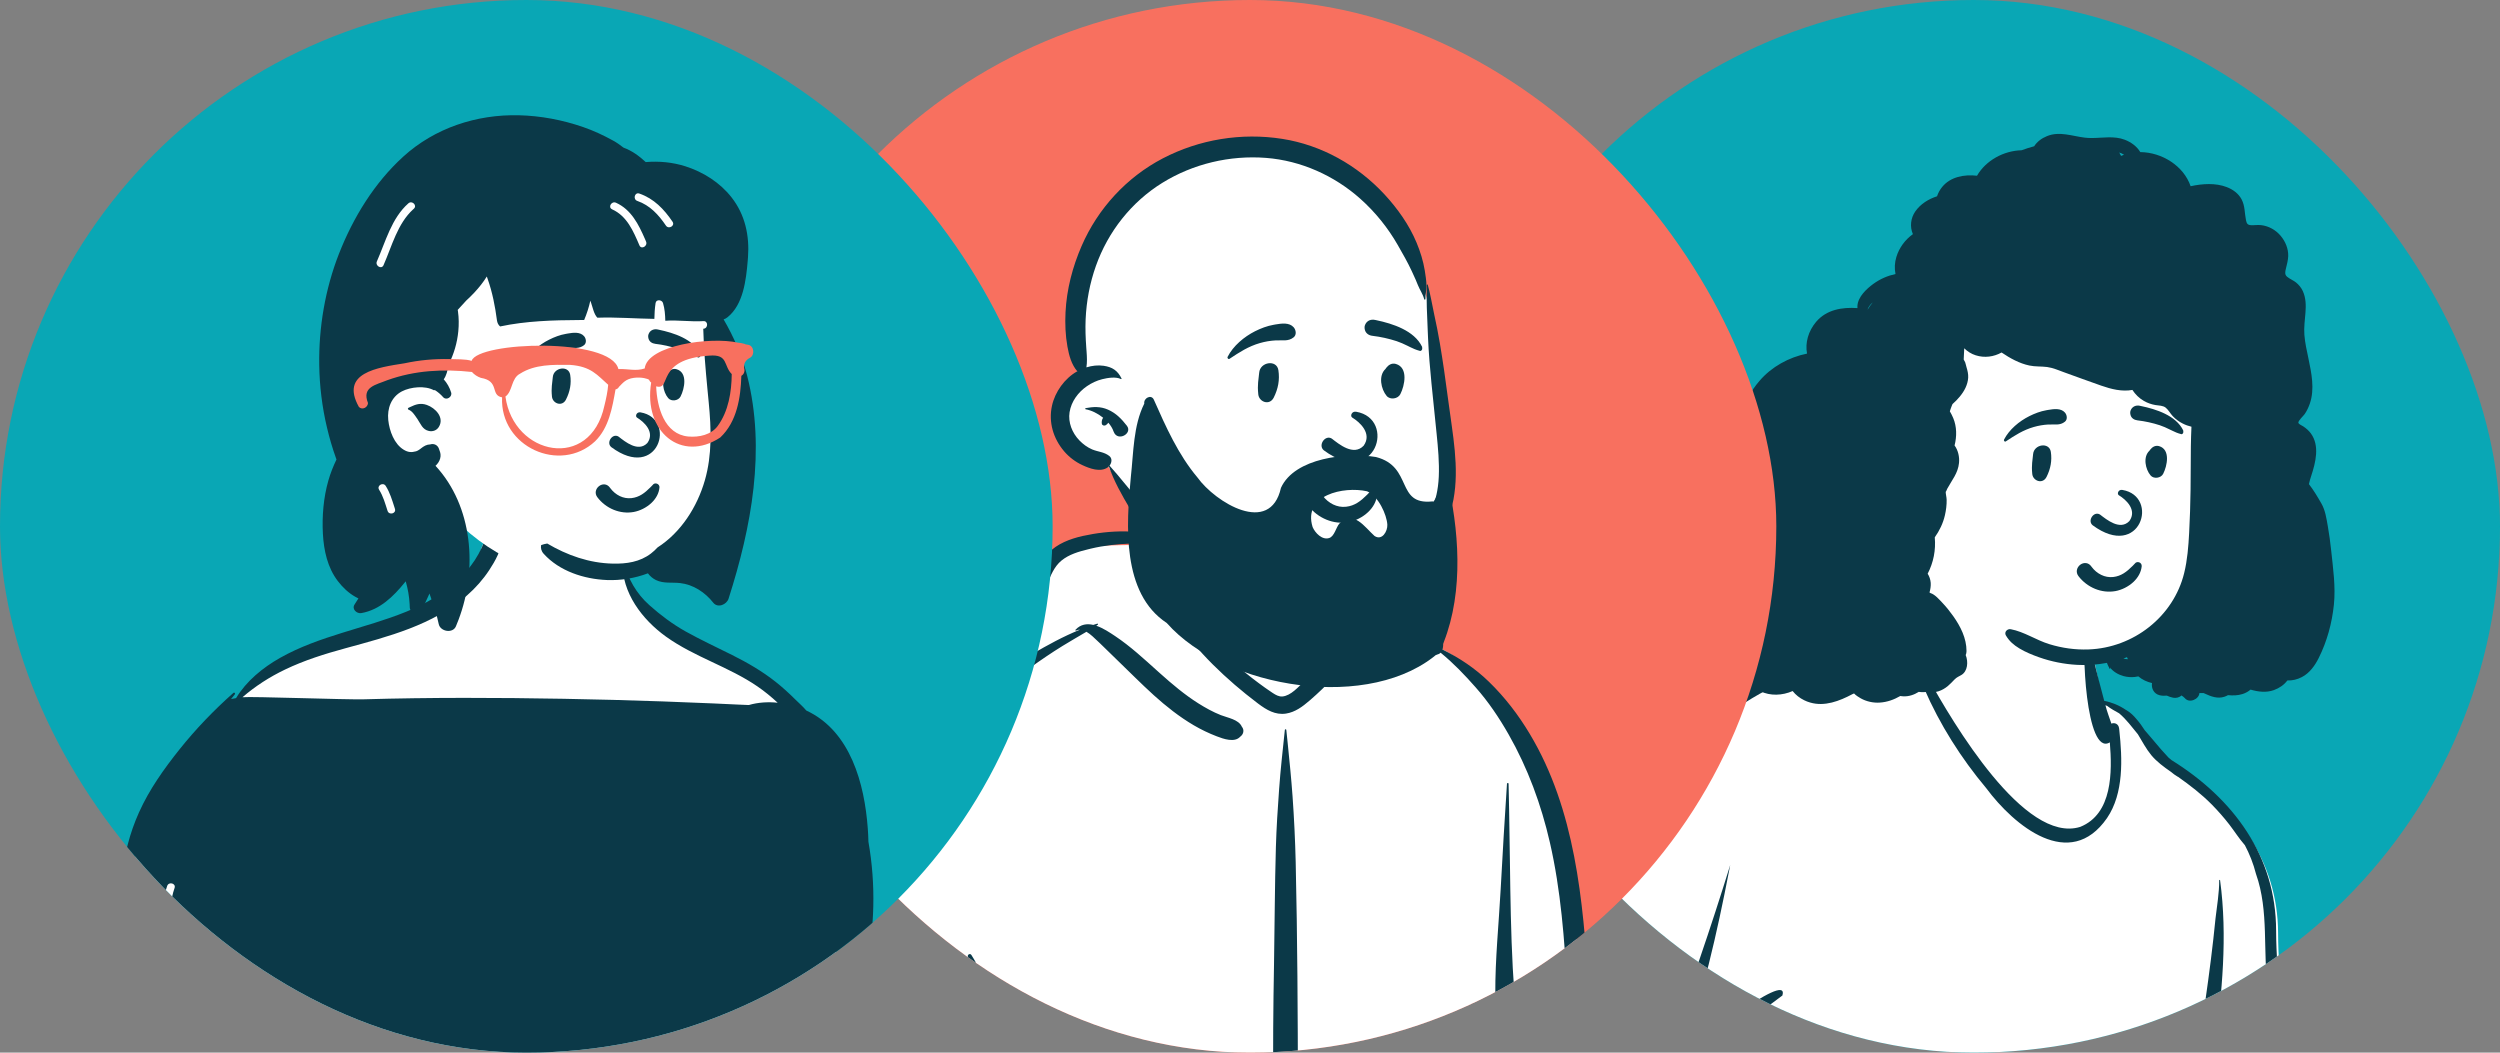
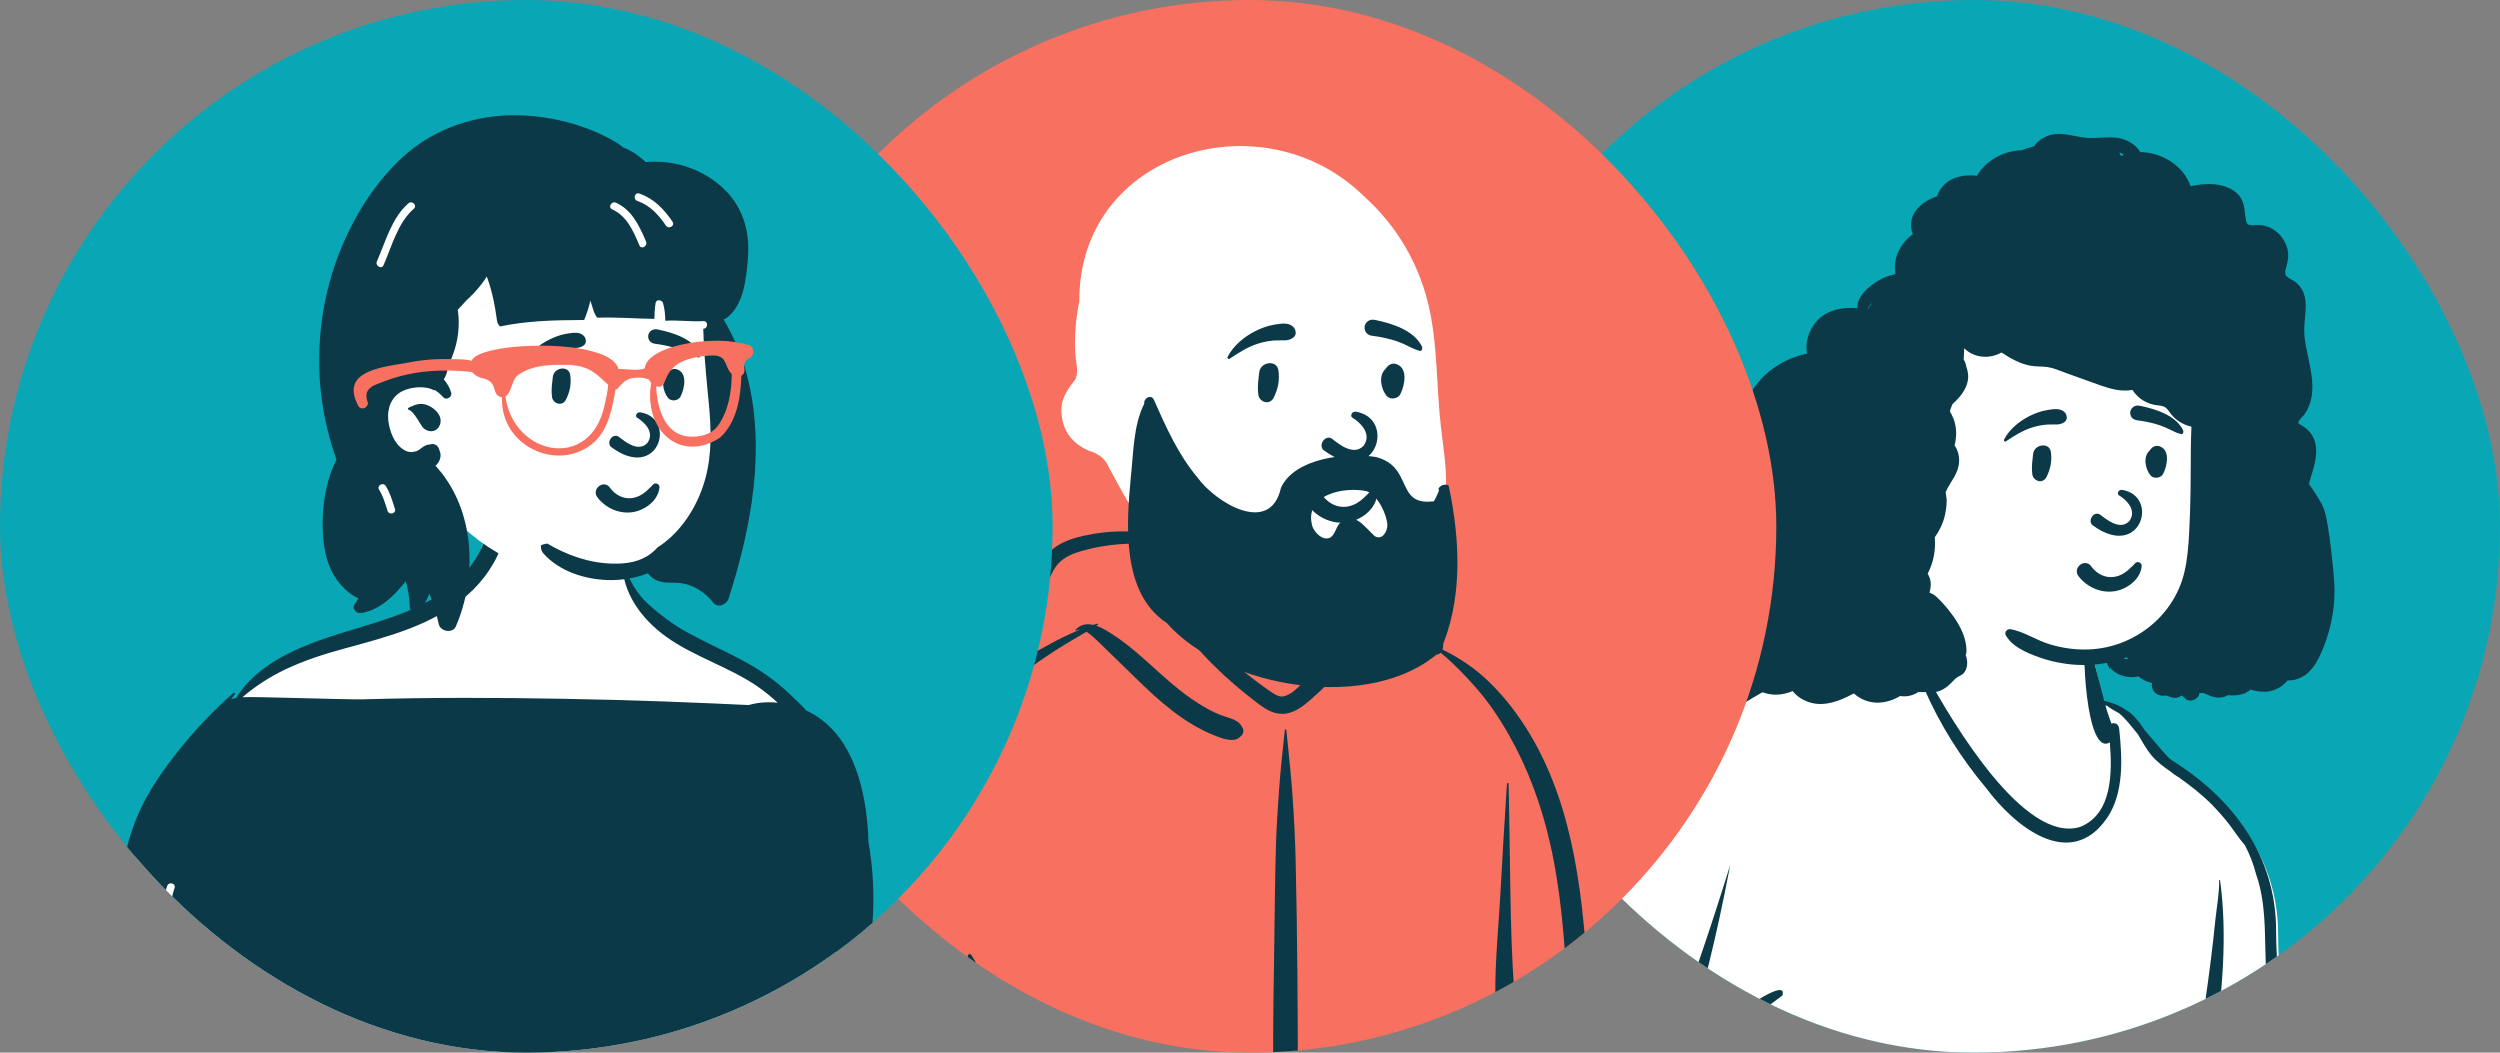
<svg xmlns="http://www.w3.org/2000/svg" width="76" height="32" viewBox="0 0 76 32" fill="none">
  <rect x="0" y="0" width="76" height="32" fill="#808080" stroke="none" />
  <g clip-path="url(#clip0_2225_1120)">
    <rect x="44" width="32" height="32" rx="16" fill="#09A7B5" />
    <path fill-rule="evenodd" clip-rule="evenodd" d="M49.599 45.36C49.604 45.699 49.638 46.477 49.723 46.806C48.772 45.287 47.346 43.626 47.129 41.766C47.196 41.748 47.496 41.72 47.549 41.681C48.041 41.909 47.948 41.208 48.021 40.883C48.217 40.197 48.63 39.522 48.809 38.831C49.281 38.628 48.334 38.542 48.196 38.538C48.768 37.904 49.031 37.032 49.439 36.292C50.037 35.035 50.573 33.75 51.051 32.444C51.156 33.262 51.175 34.089 51.111 34.911C50.914 38.434 49.585 41.821 49.599 45.36ZM82.628 39.103C82.332 39.152 81.839 39.199 81.543 39.223C81.931 38.993 83.077 38.554 82.355 38.16C82.132 38.079 81.893 38.195 81.669 38.23C80.736 38.383 79.584 38.375 78.641 38.298C78.984 38.017 79.437 37.612 79.773 37.321C79.951 37.167 80.124 37.108 79.924 36.877C79.57 36.549 78.937 36.791 78.528 36.935C77.4 37.564 76.126 38.247 74.915 38.731C74.903 38.562 74.911 38.344 74.747 38.23C74.267 38.005 73.914 38.071 73.403 38.011C72.808 37.922 72.279 37.821 71.69 37.665C71.305 37.372 71.07 36.509 70.453 36.605C70.999 35.237 70.167 33.81 69.855 32.5C69.465 31.16 69.26 29.768 69.254 28.374C69.25 26.143 67.953 24.431 66.077 23.286C65.338 22.788 64.841 21.579 63.926 21.337C63.809 20.892 63.802 20.697 63.7 20.248C63.649 20.12 63.611 19.421 63.482 19.445C63.339 18.753 62.614 18.476 61.986 18.331C61.17 18.162 60.032 17.958 59.298 18.433C59.085 18.609 58.992 18.904 58.977 19.168C58.895 19.518 58.725 19.882 58.528 20.186C58.191 20.072 58.381 19.861 58.048 19.812C55.002 19.362 51.621 21.587 49.644 23.758C46.062 27.421 43.2 32.422 43.669 37.643C43.543 37.625 42.984 37.538 42.992 37.713C43.02 38.477 43.161 39.115 43.2 39.878C43.161 40.889 44.216 41.011 44.978 41.261C44.931 44.195 46.002 47.13 47.678 49.542C48.085 50.017 48.696 51.664 49.438 51.008C49.526 50.906 48.847 50.199 48.726 50.025C48.314 49.508 47.221 46.947 47.993 46.436C48.165 46.989 49.827 49.646 50.124 48.138C50.517 48.365 51.168 48.52 51.638 48.497C52.523 48.974 53.383 49.489 54.233 50.025C54.628 50.799 55.209 51.542 55.695 52.285C52.33 60.025 49.046 72.764 44.715 80.054C44.338 80.53 46.415 81.339 46.782 81.514C46.08 82.648 45.992 83.963 45.459 85.184C45.357 85.168 45.254 85.19 45.163 85.239C44.504 85.683 44.256 87.272 44.218 88.056C44.249 88.405 44.119 88.934 44.403 89.192C44.363 89.234 44.333 89.287 44.312 89.34C44.112 89.495 44.137 89.837 44.244 90.05C44.62 90.827 47.368 90.755 48.26 90.921C51.418 91.187 54.069 91.229 57.228 90.938C57.616 90.857 57.322 90.255 57.131 90.091C57.219 90.038 57.276 89.94 57.237 89.814C56.519 87.77 53.924 87.908 52.354 86.816C52.767 86.578 52.5 86.654 52.241 86.746C51.965 86.574 51.698 86.38 51.45 86.166C51.64 86.049 51.546 85.972 51.34 86.07C51.015 85.81 50.762 85.409 50.348 85.283C49.943 85.184 49.943 85.012 49.943 84.903C50.184 83.937 50.448 82.946 50.583 81.967C50.727 82.179 51.974 80.479 52.241 80.054C53.277 78.419 53.274 76.809 54 75.031C55.489 71.16 58.54 63.047 60.4 59.345C64.754 66.409 62.633 75.963 65.319 83.495C65.438 83.722 65.662 84.57 65.973 84.326C66.094 84.354 66.222 84.369 66.338 84.385C66.304 85.209 66.242 86.03 66.105 86.845C65.977 86.878 65.868 86.945 65.812 87.062C65.596 86.905 65.184 89.23 65.148 89.467C65.148 89.772 64.883 90.453 65.125 90.634C64.777 90.776 64.72 91.3 64.965 91.57C65.692 92.542 69.234 92.275 70.541 92.438C72.194 92.397 79.108 93.013 79.588 91.452C79.683 91.096 79.52 90.646 79.187 90.509C79.32 90.199 79.001 89.9 78.806 89.683C77.656 88.491 75.887 88.304 74.356 87.785C74.413 87.727 72.356 86.678 71.911 86.418C71.94 86.066 71.205 86.419 71.203 86.418C70.852 85.801 70.604 84.841 70.369 84.176C70.803 84.042 71.848 83.923 72.042 83.495C72.664 83.287 72.04 82.388 71.911 81.967C68.261 72.874 71.724 61.405 66.338 52.823C67.325 52.26 68.457 51.028 67.482 49.994C67.287 49.745 66.81 48.972 66.817 49.107C66.636 48.37 66.231 47.101 66.105 46.356C65.642 43.622 65.945 41.06 66.338 38.298C66.882 40.377 68.759 42.108 70.668 43.058C71.413 43.364 72.397 43.996 73.215 43.796C73.953 43.579 75.294 42.069 75.452 41.345C77.605 41.599 79.839 41.395 81.896 40.721C82.16 40.622 82.473 40.63 82.391 40.257C82.31 39.94 81.729 40.021 81.479 40.08C81.861 39.869 82.852 39.814 82.844 39.263C82.831 39.149 82.746 39.083 82.628 39.103Z" fill="white" />
    <path fill-rule="evenodd" clip-rule="evenodd" d="M58.984 18.729C59.017 18.742 59.039 18.792 59.053 18.866C59.089 18.878 59.12 18.904 59.13 18.945C59.157 19.064 59.125 19.187 59.1 19.306L59.097 19.319C59.074 19.434 59.045 19.548 59.01 19.66L59.005 19.688C58.919 20.149 58.754 20.588 58.56 20.514L58.605 20.595C59.366 21.971 61.54 25.664 63.237 25.138C64.225 24.743 64.211 23.46 64.139 22.568C63.405 23.016 63.268 19.584 63.418 19.205C63.538 19.117 63.596 19.907 63.641 20.016C63.738 20.449 63.857 20.876 63.969 21.306C64.206 21.352 64.429 21.446 64.627 21.581C64.637 21.586 64.647 21.591 64.656 21.597C64.775 21.669 64.867 21.761 64.95 21.862C65.043 21.966 65.123 22.08 65.198 22.197C65.364 22.385 65.522 22.579 65.685 22.769C65.763 22.859 65.842 22.946 65.923 23.031L65.986 23.083C65.996 23.092 66.007 23.101 66.017 23.109C67.892 24.275 69.191 26.02 69.194 28.292C69.2 29.712 69.405 31.13 69.795 32.495C70.107 33.829 71.117 35.193 70.571 36.586C71.188 36.488 71.245 37.277 71.63 37.575L71.751 37.608C72.293 37.753 72.789 37.874 73.343 37.958C73.854 38.019 74.444 37.952 74.924 38.181C75.088 38.297 75.029 38.506 75.042 38.678C76.253 38.184 77.34 37.503 78.468 36.862L78.506 36.848C78.924 36.701 79.669 36.479 80.012 36.803C80.212 37.038 80.01 37.248 79.831 37.406C79.496 37.702 79.139 37.974 78.796 38.26C79.722 38.337 80.652 38.276 81.569 38.126L81.619 38.118C81.843 38.081 82.108 37.994 82.331 38.077C83.053 38.478 82.217 38.947 81.829 39.181C82.125 39.157 82.42 39.12 82.716 39.07C82.834 39.05 82.919 39.117 82.932 39.234C82.939 39.794 82.197 39.825 81.816 40.039L81.847 40.032C82.096 39.974 82.455 39.924 82.533 40.234C82.614 40.614 82.1 40.767 81.836 40.869C79.779 41.555 77.544 41.763 75.392 41.504C75.234 42.242 73.893 43.779 73.155 44.001C72.337 44.204 71.353 43.56 70.608 43.249C68.699 42.281 66.93 40.686 66.385 38.569C65.928 41.851 66.113 45.16 66.8 48.39C66.911 48.642 67.028 48.889 67.16 49.131C67.2 49.137 67.234 49.164 67.242 49.218C67.246 49.247 67.252 49.276 67.258 49.304C67.39 49.526 67.534 49.74 67.668 49.961C67.695 50.007 67.723 50.054 67.748 50.103C68.638 51.149 67.553 52.496 66.582 53.06C71.968 61.801 68.49 72.817 72.139 82.079L72.147 82.105C72.285 82.546 72.707 83.453 72.097 83.66C71.903 84.096 70.927 84.147 70.493 84.284C70.728 84.962 70.99 85.632 71.34 86.26L71.347 86.263C71.486 86.161 71.786 86.055 71.909 86.167C71.939 86.171 71.969 86.179 71.999 86.193C72.19 86.288 72.344 86.469 72.527 86.584C72.626 86.645 72.729 86.701 72.835 86.75C72.934 86.796 73.039 86.826 73.12 86.901C73.145 86.924 73.151 86.955 73.145 86.982C73.209 87.015 73.272 87.048 73.336 87.081L73.37 87.06C73.93 86.713 74.38 86.524 73.566 87.192C73.857 87.326 74.156 87.444 74.458 87.553C74.686 87.444 74.93 87.364 75.182 87.353C75.227 87.409 74.881 87.624 74.824 87.683C76.356 88.212 78.04 88.625 79.191 89.839L79.216 89.868C79.412 90.087 79.699 90.378 79.571 90.68C79.904 90.82 80.068 91.278 79.972 91.641C79.492 93.231 72.134 92.604 70.481 92.645C69.174 92.479 65.632 92.751 64.905 91.761C64.66 91.486 64.717 90.952 65.065 90.808C64.824 90.623 65.088 89.93 65.089 89.619L65.094 89.583C65.131 89.35 65.292 88.441 65.458 87.806C65.461 87.755 65.468 87.704 65.476 87.653L65.481 87.62C65.514 87.417 65.565 87.211 65.697 87.048C65.791 86.931 65.922 86.859 66.064 86.833C66.102 86.591 66.133 86.349 66.159 86.106C66.178 85.82 66.186 85.534 66.182 85.248C66.181 85.103 66.177 84.959 66.17 84.814C66.165 84.708 66.171 84.582 66.144 84.473C66.126 84.492 66.1 84.502 66.071 84.492C66.01 84.471 65.954 84.432 65.897 84.401C65.895 84.4 65.894 84.398 65.892 84.397C65.592 84.591 65.375 83.761 65.259 83.536C62.574 75.864 64.694 67.034 60.341 59.838C59.74 61.123 59.223 62.301 58.645 63.595C56.839 67.635 54.608 74.751 53.113 79.029C52.706 79.903 52.228 80.749 51.659 81.529C51.477 81.735 51.355 82.037 51.092 82.147L51.069 82.151C50.999 82.281 50.902 82.391 50.757 82.388C50.721 82.387 50.685 82.383 50.648 82.376C50.52 83.267 50.358 84.162 50.143 85.038L50.172 85.026C50.313 84.968 50.461 84.919 50.605 84.932C50.955 85.02 50.825 85.325 50.549 85.426C50.893 85.532 51.126 85.833 51.382 86.083C51.598 85.967 51.841 85.907 52.1 85.932C52.139 85.936 52.169 85.954 52.19 85.977C52.205 85.977 52.22 85.978 52.233 85.98L52.205 85.997C52.251 86.074 52.218 86.192 52.1 86.192C52.006 86.193 51.916 86.201 51.83 86.217C51.769 86.252 51.709 86.288 51.65 86.325C51.85 86.5 52.062 86.662 52.281 86.811C52.397 86.752 52.519 86.702 52.646 86.663C52.81 86.612 52.882 86.872 52.717 86.919C52.682 86.929 52.647 86.94 52.613 86.952L52.579 86.972C52.571 86.977 52.563 86.982 52.554 86.987C54.125 88.099 56.779 87.958 57.497 90.041C57.521 90.12 57.508 90.187 57.475 90.241C57.631 90.383 57.703 90.639 57.667 90.835L57.67 90.851C57.697 91.01 57.659 91.149 57.488 91.185C56.346 91.291 55.206 91.359 54.059 91.379L53.967 91.38C52.324 91.391 44.331 91.332 43.971 90.281C43.874 90.086 43.845 89.784 43.986 89.611C44.002 89.517 44.034 89.432 44.091 89.365C43.86 89.133 43.974 88.545 43.945 88.25C43.996 87.262 44.197 86.204 44.803 85.396C44.813 85.383 44.825 85.375 44.837 85.371C44.943 85.266 45.082 85.198 45.241 85.189C45.246 85.177 45.251 85.165 45.255 85.153C45.379 84.862 45.496 84.567 45.613 84.27C45.7 83.932 45.79 83.596 45.88 83.261C45.971 82.927 46.059 82.592 46.145 82.256C46.214 81.989 46.273 81.688 46.393 81.432C46.389 81.421 46.386 81.41 46.383 81.399L46.259 81.349C45.447 81.02 44.159 80.466 44.442 80.099C47.456 73.862 50.405 64.981 53.17 58.514C53.214 58.388 53.259 58.261 53.309 58.137C53.432 57.833 53.555 57.529 53.681 57.226L53.756 57.045L54.961 54.157C55.087 53.855 55.229 53.554 55.329 53.242C55.424 52.941 55.45 52.642 55.268 52.368C55.105 52.123 54.876 51.92 54.692 51.69C54.554 51.516 54.418 51.33 54.297 51.135C54.187 50.99 54.095 50.825 54.013 50.691C53.881 50.477 53.714 50.241 53.618 49.994C53.495 49.916 53.372 49.84 53.248 49.763C53.034 49.644 52.824 49.519 52.619 49.384C52.36 49.23 52.1 49.08 51.837 48.932C51.743 48.886 51.648 48.839 51.553 48.792C51.269 48.817 50.483 48.468 50.215 48.232C50.185 48.226 50.154 48.219 50.124 48.211C50.112 48.362 50.063 48.499 49.947 48.6C49.181 48.979 48.203 47.262 47.934 46.69C47.399 47.21 48.676 49.787 49.089 50.314L49.111 50.346C49.221 50.511 49.337 50.696 49.493 50.818L49.509 50.83C49.616 50.909 49.636 51.032 49.548 51.136C48.806 51.804 48.026 50.337 47.618 49.854C45.943 47.397 44.872 44.407 44.919 41.418C44.157 41.164 43.102 41.04 43.141 40.01C43.102 39.232 42.961 38.463 42.933 37.685C42.925 37.506 43.484 37.595 43.61 37.613C43.424 35.825 43.705 34.01 44.205 32.291C45.518 27.894 50.926 19.969 56.249 19.683C56.245 19.674 56.247 19.662 56.259 19.659C56.499 19.597 56.766 19.607 57.013 19.615C57.271 19.623 57.533 19.625 57.789 19.654C58.055 19.684 58.336 19.781 58.515 19.974L58.577 19.862C58.648 19.733 58.717 19.602 58.77 19.459C58.796 19.386 58.817 19.311 58.836 19.235C58.857 19.127 58.862 19.015 58.914 18.917C58.915 18.914 58.917 18.912 58.918 18.91C58.937 18.848 58.958 18.787 58.984 18.729ZM65.517 90.804C65.441 90.881 65.309 90.915 65.193 90.878C64.805 91.976 66.91 91.907 67.586 91.969C68.307 92.046 81.436 92.726 79.216 91.115C76.611 92.104 67.898 92.213 65.517 90.804ZM71.911 86.448C71.736 86.628 71.472 86.708 71.284 86.88C70.752 87.328 70.325 87.957 69.59 88.076C68.625 88.256 67.755 87.781 66.892 87.406C66.784 87.4 66.672 87.355 66.562 87.322C66.558 87.33 66.554 87.338 66.55 87.345C66.545 87.343 66.539 87.341 66.532 87.34C66.523 87.338 66.514 87.338 66.504 87.336C66.482 87.318 66.459 87.304 66.435 87.291C66.42 87.289 66.406 87.287 66.391 87.286C66.213 87.275 66.02 87.317 65.906 87.463C65.896 87.476 65.887 87.489 65.879 87.503C65.823 87.698 65.816 87.934 65.843 88.099C65.852 88.153 65.829 88.206 65.791 88.237C65.757 89.054 65.665 89.875 65.6 90.682C65.923 90.797 66.258 90.885 66.593 90.941C68.907 91.224 71.245 91.356 73.577 91.285C74.965 91.235 76.35 91.111 77.724 90.906C78.168 90.864 78.623 90.693 79.066 90.762C79.085 90.727 79.115 90.696 79.156 90.675C78.018 89.124 76.074 88.705 74.38 88.025C74.1 88.203 73.927 88.574 73.616 88.685C73.495 88.703 73.326 88.632 73.344 88.479C73.394 88.166 73.734 88.023 73.963 87.841C73.717 87.727 73.476 87.603 73.242 87.465C73.011 87.672 72.738 87.829 72.522 88.05C72.645 88.349 72.133 88.323 72.127 88.005C72.163 87.654 72.722 87.505 72.972 87.3C72.582 87.064 72.233 86.766 71.911 86.448ZM44.434 89.519C44.42 89.546 44.398 89.57 44.365 89.589C44.308 89.622 44.336 89.795 44.339 89.854L44.339 89.858C44.342 89.963 44.348 90.067 44.358 90.172C44.454 90.258 44.576 90.323 44.713 90.363C48.866 91.023 53.1 91.077 57.293 90.837C57.274 90.726 57.193 90.635 57.12 90.542C54.469 90.766 51.754 90.532 49.099 90.313C47.546 90.11 45.919 90.025 44.434 89.519ZM50.481 85.457C49.797 85.692 49.16 86.017 48.553 86.407C48.327 86.553 48.112 86.721 47.853 86.805C46.956 87.074 45.61 85.781 45.588 85.767C45.277 85.558 44.946 85.753 44.777 86.043C44.761 86.069 44.501 87.551 44.509 88.276C44.462 88.523 44.587 88.926 44.52 89.195C44.572 89.258 44.647 89.287 44.697 89.353C44.715 89.376 44.71 89.403 44.694 89.423C47.118 89.622 49.527 89.999 51.962 90.078C53.629 90.166 55.299 90.146 56.965 90.126C56.586 89.017 55.294 88.724 54.308 88.359C53.562 88.092 52.876 87.695 52.272 87.184C52.01 87.367 51.804 87.623 51.618 87.881C51.534 87.986 51.361 88.065 51.27 87.92C51.178 87.769 51.359 87.579 51.583 87.412C51.701 87.238 51.85 87.09 52.021 86.968C51.832 86.8 51.649 86.625 51.479 86.439C51.125 86.678 50.865 87.021 50.61 87.355C50.488 87.488 50.259 87.312 50.359 87.162C50.44 87.059 50.53 86.964 50.627 86.874C50.773 86.6 50.984 86.346 51.239 86.171L51.219 86.146C51.006 85.873 50.822 85.546 50.481 85.457ZM44.45 89.345C44.444 89.352 44.438 89.359 44.431 89.366C44.437 89.378 44.441 89.391 44.445 89.403L44.507 89.408C44.485 89.39 44.466 89.369 44.45 89.345ZM70.266 84.329C68.996 84.567 67.684 84.659 66.403 84.462C66.551 85.286 66.644 86.116 66.595 86.953C68.512 87.504 69.308 88.423 70.902 86.587C70.825 86.47 70.781 86.326 70.729 86.188C70.509 85.588 70.327 84.967 70.266 84.329ZM46.943 81.625C46.925 81.665 46.893 81.697 46.846 81.712C46.829 81.786 46.812 81.859 46.793 81.933C46.762 82.313 46.618 82.689 46.469 83.04L46.439 83.112C46.341 83.404 46.238 83.695 46.136 83.986C46.059 84.288 45.991 84.593 45.921 84.897C45.907 85.103 45.877 85.308 45.832 85.51C45.83 85.519 45.827 85.528 45.824 85.536C45.895 85.568 45.964 85.604 46.028 85.641C47.973 87.096 47.637 86.123 49.504 85.309C49.493 85.231 49.532 85.16 49.564 85.079L49.568 85.069C49.57 85.063 49.572 85.058 49.574 85.053C49.571 85.022 49.573 84.989 49.581 84.954C49.77 84.184 50.033 83.427 50.28 82.673C50.319 82.56 50.365 82.449 50.412 82.338C49.228 82.323 48.057 82.009 46.943 81.625ZM46.431 81.999C46.408 82.1 46.384 82.199 46.361 82.295L46.327 82.438C46.375 82.293 46.413 82.146 46.431 81.999ZM57.691 19.871C57.279 19.971 56.856 20.011 56.442 20.094C53.587 20.433 51.398 22.45 49.512 24.452C45.94 28.188 43.861 32.785 44.015 37.981C45.291 38.213 46.553 38.551 47.853 38.625C47.664 38.34 47.98 37.984 48.089 37.711C49.969 34.094 51.42 30.102 52.599 26.294L52.567 26.46C52.197 28.371 51.766 30.274 51.108 32.11C51.299 31.923 54.43 29.443 54.185 30.263C53.228 31.008 52.148 31.598 51.145 32.281C52.337 36.246 50.614 40.263 50.287 44.229C50.205 45.111 50.212 45.999 50.101 46.878C50.059 46.977 50.103 47.179 50.042 47.274C50.087 47.507 50.184 47.72 50.383 47.902C50.467 47.978 50.558 48.045 50.654 48.104C50.894 48.14 51.135 48.232 51.331 48.317C51.765 48.507 52.148 48.786 52.537 49.053L52.547 49.06C53.174 49.381 53.8 49.745 54.428 50.125L54.457 50.14C54.69 50.262 54.929 50.372 55.133 50.542C55.142 50.55 55.148 50.558 55.153 50.568L55.534 50.802C58.592 52.681 61.744 54.539 65.329 53.198C66.336 52.794 67.8 51.976 67.612 50.71C67.575 50.589 67.518 50.475 67.455 50.364C67.437 50.34 67.419 50.316 67.4 50.294C67.261 50.119 67.106 49.958 66.985 49.77C66.936 49.693 66.892 49.614 66.854 49.532C66.827 49.524 66.802 49.505 66.787 49.472C66.615 49.097 66.446 48.722 66.288 48.34C64.38 41.716 66.696 34.598 67.352 27.917C67.397 27.534 67.464 27.148 67.464 26.762C67.464 26.744 67.49 26.745 67.491 26.762C67.722 28.468 67.547 30.189 67.327 31.887C67.046 34.01 66.676 36.125 66.422 38.253C67.098 40.397 68.988 41.947 70.974 42.876C71.311 43.036 71.657 43.178 72.009 43.304L72.032 43.312C72.419 43.447 72.856 43.655 73.229 43.382C73.946 42.898 74.451 42.159 74.916 41.448C74.728 41.427 74.54 41.41 74.352 41.397C73.89 41.923 73.323 42.37 72.726 42.735C72.482 42.874 72.206 42.815 72.093 42.543C71.987 42.287 72.117 41.987 72.211 41.739L72.225 41.703C72.702 40.423 73.53 39.249 74.648 38.447C73.804 38.279 72.928 38.285 72.119 37.953C72.163 37.999 72.105 38.05 72.077 38.09C72.087 38.166 72.032 38.221 71.964 38.241C71.304 39.1 70.803 40.117 70.699 41.207C70.727 41.578 70.393 42.006 70.072 41.617C69.821 40.532 70.809 38.838 71.677 38.168C70.806 37.573 71.06 36.714 70.513 36.71C70.372 36.98 70.188 37.239 69.955 37.439C69.85 37.524 69.723 37.589 69.61 37.664C69.491 37.743 69.368 37.569 69.462 37.473L69.487 37.443C69.843 37.018 70.267 36.601 70.34 36.026C70.447 35.318 70.127 34.601 69.883 33.955C69.413 32.715 69.102 31.426 68.95 30.11C68.778 28.931 68.987 27.708 68.582 26.567C68.501 26.249 68.385 25.96 68.243 25.691C68.24 25.688 68.237 25.686 68.234 25.682C68.065 25.488 67.93 25.272 67.773 25.068C67.609 24.856 67.43 24.653 67.242 24.461C66.926 24.141 66.578 23.874 66.215 23.617C66.208 23.614 66.201 23.611 66.194 23.607C66.126 23.567 66.061 23.519 65.998 23.465L65.992 23.461C65.781 23.315 65.565 23.156 65.4 22.958C65.239 22.763 65.123 22.536 64.991 22.321C64.811 22.102 64.639 21.867 64.421 21.684C64.298 21.614 64.169 21.548 64.06 21.461C64.042 21.453 64.023 21.446 64.005 21.439C64.052 21.63 64.122 21.805 64.186 21.998C64.279 21.959 64.405 22.002 64.421 22.144L64.427 22.197C64.52 23.066 64.567 24.117 64.053 24.87C62.923 26.501 61.235 25.108 60.382 23.961C59.615 23.046 58.971 22.028 58.496 20.934L58.488 20.92C58.399 20.753 58.207 20.242 58.153 19.997C58.016 19.925 57.849 19.89 57.691 19.871ZM54.072 50.281C54.069 50.285 54.065 50.289 54.061 50.292C54.221 50.519 54.374 50.753 54.531 50.981C54.402 50.771 54.281 50.559 54.173 50.345C54.14 50.324 54.106 50.302 54.072 50.281ZM45.102 41.475C45.715 44.786 46.59 48.27 49.029 50.745C48.27 49.681 47.68 48.438 47.508 47.136C47.501 46.787 47.629 46.418 48.017 46.366C48.083 46.357 48.133 46.416 48.157 46.469L48.159 46.474C48.312 46.837 48.511 47.182 48.746 47.499L48.769 47.529C48.946 47.757 49.7 48.688 49.805 48.243C49.728 45.993 47.392 45.065 47.009 41.965C46.355 41.896 45.733 41.649 45.102 41.475ZM50.124 48.043C50.126 48.078 50.128 48.113 50.127 48.148C50.162 48.133 50.197 48.122 50.234 48.113C50.197 48.09 50.16 48.067 50.124 48.043ZM50.089 47.8C50.102 47.865 50.113 47.93 50.12 47.995C50.186 48.016 50.252 48.039 50.318 48.063C50.278 48.028 50.24 47.99 50.205 47.95C50.163 47.903 50.125 47.853 50.089 47.8ZM50.992 32.438C50.514 33.768 49.978 35.077 49.379 36.357C48.977 37.107 48.709 37.98 48.154 38.63C48.148 38.635 48.143 38.64 48.137 38.645L48.146 38.645C48.312 38.652 49.212 38.74 48.75 38.943C48.571 39.647 48.336 40.335 48.139 41.034L48.135 41.054C48.063 41.392 47.972 42.074 47.489 41.846C47.437 41.886 47.374 41.914 47.306 41.933C47.523 43.828 48.727 45.062 49.679 46.609C49.466 45.792 49.528 44.939 49.602 44.106L49.621 43.901C50.014 40.078 51.457 36.319 50.992 32.438ZM54.989 44.589C54.213 43.627 50.398 34.097 53.094 39.87C54.052 41.88 54.841 44.032 56.422 45.661C56.531 45.778 56.387 45.983 56.245 45.889C55.735 45.549 55.322 45.099 54.989 44.589ZM52.227 33.071C52.224 33.056 52.244 33.047 52.253 33.06C53.289 35.097 54.03 37.287 55.201 39.262C55.908 40.486 56.756 41.626 57.727 42.654C57.8 42.731 57.691 42.838 57.612 42.769C54.839 40.222 53.49 36.52 52.227 33.071ZM72.666 41.458L72.665 41.458L72.639 41.524C72.631 41.546 72.622 41.569 72.613 41.591C72.617 41.589 72.621 41.587 72.626 41.586C72.635 41.577 72.644 41.567 72.653 41.558C72.651 41.524 72.655 41.49 72.666 41.458ZM43.621 37.694C43.48 37.748 43.307 37.759 43.151 37.772C43.325 38.59 43.476 39.413 43.634 40.233C43.707 40.484 43.878 40.572 44.115 40.652L44.306 40.713C45.196 40.997 46.092 41.288 47.01 41.463C47.074 41.421 47.166 41.423 47.209 41.49C47.253 41.494 47.299 41.496 47.344 41.501C47.59 40.599 48.009 39.725 48.571 38.977C47.001 39.028 45.42 38.616 43.927 38.155C43.866 38.184 43.786 38.166 43.761 38.097L43.738 38.09C43.487 38.016 43.155 37.834 43.682 37.926C43.65 37.853 43.632 37.773 43.621 37.694ZM79.717 37.026C78.677 36.855 77.881 37.694 76.993 38.08C76.462 38.307 75.045 39.011 74.53 38.777C73.823 39.453 73.227 40.244 72.81 41.131C72.924 41.124 73.037 41.119 73.151 41.116C73.357 41.05 73.577 41.047 73.791 41.11C75.932 41.133 78.075 41.548 80.207 41.023L80.257 41.014C80.695 40.931 82.191 40.616 82.276 40.308C82.253 40.173 81.851 40.315 81.774 40.33C81.159 40.451 80.534 40.508 79.912 40.569C79.738 40.586 79.741 40.317 79.912 40.3C80.661 40.226 81.372 39.946 82.06 39.654C82.133 39.622 82.327 39.555 82.461 39.468C81.825 39.576 81.17 39.595 80.527 39.572C80.305 39.543 80.29 39.208 80.527 39.215C80.961 39.263 81.376 39.049 81.73 38.824L81.808 38.774C82.398 38.391 82.357 38.374 81.61 38.517C80.513 38.716 79.403 38.708 78.295 38.632C78.137 38.63 78.027 38.418 78.158 38.304C78.668 37.866 79.215 37.475 79.717 37.026ZM74.688 38.623L74.675 38.635C74.65 38.659 74.629 38.681 74.617 38.692L74.613 38.697C74.597 38.711 74.582 38.727 74.566 38.741C74.634 38.764 74.709 38.765 74.787 38.753C74.74 38.724 74.705 38.677 74.688 38.623ZM55.136 35.113L55.142 35.119C55.811 35.84 56.489 37.01 57.044 37.932C57.117 38.688 55.477 35.552 55.138 35.116L55.136 35.113ZM71.982 37.903C71.988 37.911 71.995 37.919 72.001 37.927L72.01 37.94L72.024 37.931C72.029 37.928 72.035 37.926 72.04 37.925C72.021 37.917 72.001 37.91 71.982 37.903ZM68.919 35.441C69.522 35.535 68.29 36.28 68.127 36.387C68.023 36.426 67.034 37.24 67.094 36.976L67.122 36.94C67.583 36.356 68.211 35.688 68.919 35.441ZM45.36 33.88C45.583 33.523 46.795 33.993 47.178 34.05C47.394 34.106 47.607 34.173 47.824 34.221C47.994 34.282 48.788 34.223 48.497 34.557C48.193 34.72 47.796 34.594 47.485 34.508C46.866 34.34 46.245 34.143 45.611 34.05C45.592 34.041 45.591 34.047 45.608 34.069C45.744 34.371 46.031 34.654 46.354 34.751C46.376 34.757 46.367 34.791 46.344 34.786C45.992 34.716 45.17 34.327 45.36 33.88Z" fill="#0B3948" />
    <path fill-rule="evenodd" clip-rule="evenodd" d="M64.812 9.636C62.863 8.06 59.74 7.548 57.654 9.138C56.033 10.631 55.363 14.873 55.649 17.005C55.729 18.372 56.779 19.922 58.319 19.489C58.581 19.464 58.834 19.364 59.098 19.343C59.414 19.307 59.732 19.306 60.047 19.351C60.734 19.447 61.343 19.81 62.009 19.98C63.246 20.295 64.626 20.083 65.691 19.374C69.208 17.072 67.615 11.865 64.812 9.636Z" fill="white" />
    <path fill-rule="evenodd" clip-rule="evenodd" d="M64.552 20.018C64.588 20.005 64.624 19.992 64.66 19.979C64.663 19.987 64.667 19.995 64.671 20.003C64.676 20.015 64.681 20.027 64.687 20.04C64.642 20.04 64.597 20.032 64.552 20.018ZM64.48 4.739C64.464 4.703 64.446 4.669 64.425 4.636C64.475 4.652 64.526 4.675 64.571 4.704C64.54 4.714 64.51 4.726 64.48 4.739ZM56.782 9.404C56.78 9.404 56.778 9.403 56.776 9.403C56.803 9.333 56.85 9.267 56.902 9.219C56.911 9.21 56.921 9.202 56.931 9.194C56.876 9.26 56.826 9.33 56.782 9.404ZM70.867 16.729C70.841 16.483 70.808 16.238 70.765 15.994C70.724 15.761 70.689 15.511 70.569 15.304C70.451 15.098 70.332 14.898 70.191 14.717C70.211 14.624 70.238 14.537 70.261 14.467C70.394 14.063 70.526 13.549 70.249 13.174C70.184 13.087 70.106 13.02 70.016 12.96C69.978 12.934 69.914 12.911 69.885 12.876C69.864 12.851 69.871 12.864 69.87 12.852C69.865 12.785 70.022 12.645 70.059 12.592C70.128 12.494 70.179 12.384 70.218 12.272C70.373 11.827 70.268 11.337 70.175 10.891C70.126 10.655 70.071 10.418 70.053 10.177C70.037 9.951 70.068 9.729 70.086 9.504C70.104 9.282 70.1 9.052 70.004 8.846C69.957 8.746 69.886 8.657 69.8 8.588C69.716 8.521 69.611 8.482 69.529 8.414C69.447 8.347 69.47 8.257 69.492 8.164C69.521 8.039 69.558 7.914 69.562 7.784C69.568 7.558 69.475 7.338 69.331 7.167C69.181 6.99 68.968 6.87 68.737 6.844C68.632 6.831 68.528 6.852 68.423 6.845C68.32 6.838 68.297 6.786 68.278 6.692C68.233 6.475 68.251 6.262 68.144 6.06C68.049 5.881 67.88 5.759 67.694 5.688C67.353 5.556 66.955 5.583 66.595 5.661C66.382 5.038 65.718 4.629 65.065 4.624C64.963 4.452 64.79 4.324 64.593 4.248C64.267 4.123 63.922 4.196 63.583 4.196H63.581C63.547 4.194 63.513 4.193 63.479 4.193C63.447 4.191 63.415 4.189 63.383 4.185C62.996 4.14 62.614 3.982 62.231 4.137C62.061 4.205 61.925 4.311 61.839 4.446C61.71 4.481 61.582 4.521 61.456 4.568C60.913 4.582 60.375 4.872 60.101 5.342C59.714 5.298 59.294 5.372 59.039 5.687C58.972 5.769 58.92 5.865 58.886 5.967C58.626 6.051 58.384 6.2 58.226 6.426C58.082 6.631 58.055 6.897 58.152 7.118C57.919 7.285 57.737 7.526 57.65 7.81C57.597 7.982 57.589 8.16 57.623 8.33C57.385 8.382 57.157 8.48 56.955 8.626C56.743 8.78 56.479 9.024 56.465 9.305C56.464 9.325 56.465 9.346 56.466 9.366C56 9.334 55.525 9.412 55.21 9.784C54.974 10.063 54.871 10.422 54.934 10.749C54.38 10.862 53.856 11.15 53.49 11.577C53.224 11.886 52.988 12.281 53.002 12.703C53.007 12.83 53.037 12.958 53.089 13.076V13.076C53.066 13.118 53.044 13.164 53.022 13.213C52.678 13.453 52.429 13.828 52.288 14.241C52.175 14.575 52.103 15.01 52.224 15.351C52.243 15.403 52.266 15.452 52.294 15.497C52.271 15.521 52.249 15.546 52.228 15.57C51.997 15.839 51.762 16.179 51.778 16.549C51.785 16.699 51.84 16.849 51.931 16.972C51.611 17.295 51.354 17.703 51.379 18.158C51.401 18.554 51.62 18.956 51.962 19.146C51.904 19.452 51.981 19.774 52.22 20.012C52.339 20.131 52.479 20.21 52.628 20.252C52.661 20.611 52.982 20.9 53.322 20.983C53.386 20.999 53.449 21.009 53.512 21.013C53.819 21.163 54.184 21.145 54.496 21.008C54.589 21.125 54.709 21.22 54.849 21.288C54.905 21.316 54.965 21.339 55.028 21.357C55.469 21.487 55.922 21.311 56.308 21.105C56.32 21.099 56.343 21.09 56.363 21.081C56.416 21.14 56.514 21.199 56.564 21.228C56.736 21.326 56.946 21.372 57.144 21.359C57.375 21.344 57.579 21.268 57.768 21.159C57.796 21.164 57.824 21.167 57.852 21.168C58.029 21.178 58.188 21.122 58.33 21.033C58.425 21.046 58.521 21.044 58.619 21.027C58.834 21.082 59.044 20.995 59.213 20.857C59.287 20.796 59.35 20.725 59.418 20.656C59.488 20.585 59.542 20.569 59.624 20.521C59.818 20.408 59.841 20.121 59.757 19.914C59.773 19.878 59.782 19.838 59.782 19.793C59.782 19.402 59.6 19.043 59.378 18.73C59.279 18.591 59.171 18.454 59.053 18.33C58.958 18.231 58.824 18.07 58.684 18.029C58.675 18.023 58.666 18.017 58.657 18.011C58.684 17.916 58.7 17.819 58.694 17.72C58.686 17.619 58.654 17.523 58.601 17.441C58.778 17.099 58.852 16.725 58.817 16.335C58.961 16.131 59.07 15.907 59.126 15.661C59.161 15.509 59.181 15.349 59.178 15.193C59.177 15.118 59.149 15.023 59.149 14.945C59.153 14.97 59.185 14.879 59.197 14.856C59.34 14.592 59.523 14.386 59.554 14.075C59.572 13.893 59.529 13.692 59.419 13.542C59.489 13.267 59.488 12.971 59.378 12.708C59.348 12.638 59.314 12.569 59.275 12.504C59.293 12.449 59.31 12.394 59.331 12.344C59.339 12.324 59.347 12.304 59.356 12.284C59.436 12.214 59.511 12.137 59.574 12.061C59.713 11.894 59.819 11.702 59.833 11.481C59.839 11.371 59.813 11.265 59.781 11.16C59.766 11.112 59.758 11.059 59.741 11.013C59.731 10.988 59.709 10.961 59.701 10.937C59.699 10.932 59.697 10.927 59.696 10.924C59.697 10.92 59.698 10.913 59.698 10.899C59.699 10.793 59.712 10.69 59.713 10.588C59.811 10.685 59.928 10.759 60.061 10.801C60.33 10.887 60.61 10.848 60.848 10.716C61.104 10.89 61.392 11.049 61.694 11.112C61.873 11.15 62.052 11.134 62.232 11.157C62.411 11.181 62.584 11.258 62.752 11.319C63.127 11.454 63.5 11.592 63.876 11.723C64.179 11.829 64.507 11.913 64.825 11.854C64.914 11.99 65.03 12.106 65.179 12.191C65.285 12.251 65.402 12.292 65.522 12.313C65.629 12.331 65.754 12.324 65.841 12.396C65.925 12.467 65.978 12.573 66.053 12.652C66.138 12.742 66.242 12.819 66.352 12.874C66.439 12.919 66.529 12.951 66.62 12.972C66.612 13.173 66.604 13.374 66.602 13.576C66.597 14.015 66.599 14.453 66.593 14.891C66.587 15.328 66.573 15.765 66.55 16.201C66.528 16.61 66.497 17.021 66.399 17.421C66.074 18.746 64.855 19.695 63.491 19.743C63.086 19.758 62.685 19.701 62.298 19.582C61.897 19.459 61.539 19.206 61.127 19.128C61.02 19.108 60.918 19.216 60.98 19.319C61.086 19.497 61.215 19.606 61.391 19.713C61.576 19.825 61.782 19.908 61.984 19.98C62.358 20.113 62.753 20.191 63.149 20.212C63.451 20.229 63.755 20.208 64.051 20.151C64.071 20.215 64.108 20.277 64.136 20.335C64.14 20.344 64.154 20.338 64.151 20.329C64.147 20.314 64.144 20.301 64.143 20.291C64.242 20.42 64.396 20.509 64.554 20.553C64.665 20.583 64.784 20.593 64.898 20.58C64.935 20.576 64.971 20.57 65.006 20.562C65.122 20.663 65.272 20.731 65.421 20.765C65.396 20.921 65.473 21.091 65.652 21.135C65.728 21.154 65.8 21.154 65.872 21.147C65.931 21.174 65.993 21.196 66.06 21.21C66.147 21.229 66.251 21.205 66.316 21.142C66.352 21.167 66.385 21.185 66.419 21.224C66.555 21.389 66.85 21.258 66.863 21.068C66.906 21.068 66.95 21.069 66.993 21.07C67.004 21.075 67.014 21.08 67.025 21.085C67.215 21.173 67.412 21.25 67.623 21.181C67.662 21.168 67.697 21.152 67.73 21.133C67.878 21.146 68.025 21.146 68.175 21.098C68.264 21.069 68.347 21.024 68.417 20.964C68.649 21.032 68.894 21.063 69.126 20.979C69.299 20.916 69.438 20.817 69.536 20.686C69.686 20.692 69.838 20.656 69.975 20.584C70.21 20.464 70.374 20.234 70.489 20.003C70.742 19.495 70.891 18.949 70.95 18.386C71.007 17.832 70.925 17.28 70.867 16.729Z" fill="#0B3948" />
    <path fill-rule="evenodd" clip-rule="evenodd" d="M63.691 17.901C63.492 17.82 63.315 17.685 63.184 17.513C63.139 17.453 63.128 17.39 63.137 17.332C63.148 17.267 63.187 17.208 63.239 17.168C63.292 17.128 63.358 17.109 63.422 17.119C63.478 17.127 63.533 17.158 63.577 17.221L63.586 17.233C63.663 17.337 63.764 17.422 63.879 17.477C63.989 17.531 64.113 17.555 64.241 17.541C64.484 17.514 64.653 17.382 64.831 17.204C64.853 17.182 64.875 17.159 64.897 17.135C64.912 17.114 64.931 17.1 64.953 17.093C64.977 17.085 65.004 17.085 65.029 17.094C65.053 17.102 65.074 17.118 65.089 17.139C65.102 17.159 65.11 17.184 65.108 17.212C65.091 17.397 64.994 17.561 64.857 17.691C64.704 17.834 64.501 17.934 64.31 17.969C64.1 18.007 63.885 17.98 63.691 17.901ZM64.409 15.053C64.633 15.188 64.974 15.504 64.733 15.84C64.45 16.136 64.042 15.796 63.841 15.643C63.655 15.524 63.445 15.83 63.618 15.969C65.071 17.039 65.66 15.088 64.522 14.894C64.397 14.872 64.351 15.011 64.409 15.053ZM61.806 13.808C61.831 13.502 62.298 13.433 62.345 13.735C62.386 14.006 62.337 14.255 62.215 14.498C62.098 14.731 61.804 14.623 61.781 14.411C61.752 14.126 61.791 13.998 61.806 13.808ZM65.364 13.672C65.429 13.588 65.523 13.53 65.636 13.562C65.988 13.665 65.884 14.162 65.76 14.405C65.693 14.536 65.476 14.569 65.378 14.454C65.218 14.265 65.141 13.888 65.344 13.701C65.35 13.692 65.356 13.682 65.364 13.672ZM62.21 12.471L62.266 12.461C62.438 12.432 62.652 12.403 62.773 12.541C62.838 12.614 62.86 12.75 62.773 12.82C62.621 12.943 62.452 12.895 62.269 12.905C62.118 12.914 61.973 12.939 61.828 12.98C61.51 13.071 61.25 13.236 60.978 13.418C60.942 13.442 60.906 13.396 60.923 13.363C61.08 13.057 61.384 12.805 61.689 12.652C61.852 12.57 62.03 12.502 62.21 12.471ZM65.043 12.334L65.085 12.343C65.549 12.439 66.15 12.632 66.37 13.085C66.378 13.149 66.369 13.162 66.362 13.171L66.36 13.174C66.354 13.182 66.349 13.193 66.321 13.201C66.314 13.199 66.306 13.197 66.298 13.195C66.197 13.169 66.118 13.133 66.041 13.095L65.957 13.055C65.86 13.007 65.763 12.962 65.659 12.928C65.438 12.856 65.21 12.806 64.979 12.779C64.929 12.773 64.881 12.756 64.843 12.727C64.807 12.7 64.779 12.662 64.767 12.612C64.751 12.546 64.755 12.497 64.79 12.438C64.817 12.394 64.855 12.364 64.898 12.346C64.942 12.328 64.993 12.324 65.043 12.334Z" fill="#0B3948" />
  </g>
  <g clip-path="url(#clip1_2225_1120)">
    <rect x="22" width="32" height="32" rx="16" fill="#F8705F" />
-     <path fill-rule="evenodd" clip-rule="evenodd" d="M48.691 39.862C49.313 39.832 49.063 38.744 49.018 38.344C48.526 36.885 48.642 35.293 48.448 33.764C48.328 32.336 48.173 30.912 48.042 29.486C47.786 26.59 45.949 20.694 43.851 19.746C43.587 18.586 42.496 17.503 41.115 17.503C40.174 16.387 39.04 15.603 37.587 15.761C36.986 15.788 36.403 16.426 35.828 16.549C35.505 16.594 32.645 16.479 32.072 16.82C31.673 17.025 31.313 17.404 31.43 17.886C31.617 18.471 31.035 17.838 29.822 18.462C27.346 19.949 28.826 21.939 28.891 22.001C27.346 24.151 25.996 25.896 25.372 28.524C24.967 30.476 25.012 32.49 24.673 34.452C24.554 35.132 24.37 35.789 24.171 36.449C23.956 37.314 23.851 39.468 23.732 39.487C23.516 39.541 23.857 39.985 24.086 39.986C30.442 41.041 36.898 40.029 43.287 39.864C45.088 39.802 46.891 39.787 48.691 39.862Z" fill="white" />
    <path fill-rule="evenodd" clip-rule="evenodd" d="M39.059 22.191C39.062 22.162 39.101 22.162 39.104 22.191L39.149 22.624C39.203 23.154 39.256 23.682 39.294 24.214C39.341 24.877 39.373 25.54 39.389 26.205C39.442 28.52 39.453 30.836 39.457 33.152C39.77 33.13 40.083 33.109 40.396 33.089C40.608 33.075 40.821 33.062 41.033 33.049L41.575 33.016L41.798 33.002C41.949 32.993 42.12 32.955 42.226 33.089C42.268 33.142 42.289 33.212 42.25 33.275C42.159 33.422 42.02 33.416 41.862 33.423C41.713 33.429 41.565 33.435 41.416 33.44C41.097 33.453 40.779 33.465 40.46 33.474C40.125 33.483 39.791 33.49 39.457 33.496C39.453 34.474 39.413 35.45 39.369 36.426L39.349 36.866C39.296 38.054 39.238 39.244 39.157 40.43C39.15 40.528 39.013 40.527 39.006 40.43C38.914 39.094 38.853 37.755 38.793 36.416C38.749 35.446 38.724 34.475 38.712 33.505C38.667 33.505 38.623 33.506 38.579 33.506C37.324 33.511 36.069 33.517 34.814 33.505C34.816 33.508 34.818 33.51 34.82 33.513C34.91 33.728 34.919 34.002 34.917 34.232C34.914 34.496 34.879 34.757 34.818 35.014C34.6 35.934 34.039 36.758 33.399 37.439L33.378 37.461C33.227 37.621 33.054 37.781 32.961 37.984C32.867 38.192 32.834 38.434 32.787 38.657L32.782 38.683L32.599 39.527C32.541 39.795 32.525 40.186 32.312 40.379C32.115 40.56 31.853 40.466 31.759 40.233C31.687 40.052 31.759 39.853 31.802 39.672L32.14 38.252C32.195 38.021 32.256 37.788 32.375 37.58C32.498 37.367 32.678 37.213 32.861 37.055C33.208 36.756 33.527 36.413 33.796 36.042C34.066 35.672 34.296 35.263 34.457 34.834C34.538 34.619 34.605 34.395 34.65 34.17C34.694 33.956 34.693 33.735 34.74 33.524C34.743 33.509 34.755 33.499 34.769 33.495C34.766 33.485 34.771 33.472 34.784 33.472L35.811 33.406C36.723 33.347 37.636 33.286 38.547 33.217L38.708 33.206C38.696 31.911 38.706 30.615 38.73 29.32C38.751 28.131 38.752 26.943 38.787 25.755C38.804 25.166 38.842 24.577 38.885 23.989C38.928 23.387 38.997 22.791 39.059 22.191ZM29.421 29.079C29.41 29.014 29.493 28.973 29.531 29.033C29.968 29.722 30.179 30.471 30.267 31.278C30.346 31.99 30.323 32.712 30.284 33.426C30.242 34.188 30.193 34.949 30.144 35.71L30.069 36.877L29.879 39.802C29.866 40.011 29.818 40.202 29.638 40.299C29.615 40.318 29.591 40.335 29.564 40.35C29.466 40.402 29.337 40.376 29.281 40.276L29.304 40.291C29.323 40.303 29.301 40.286 29.238 40.239L29.183 40.169C29.144 40.11 29.119 40.051 29.109 39.981C29.093 39.872 29.113 39.752 29.121 39.642L29.245 37.724C29.342 36.233 29.454 34.742 29.54 33.249C29.579 32.554 29.607 31.858 29.588 31.161C29.569 30.468 29.534 29.764 29.421 29.079ZM33.202 16.238L33.226 16.233C34.094 16.089 35.038 16.116 35.832 16.535C35.838 16.538 35.835 16.549 35.828 16.549L35.573 16.539C34.764 16.507 33.958 16.488 33.163 16.678L33.082 16.698C32.796 16.768 32.497 16.853 32.267 17.043C32.047 17.223 31.938 17.502 31.832 17.759L31.818 17.793C31.711 18.047 31.576 18.287 31.342 18.446C31.039 18.651 30.675 18.626 30.327 18.654C29.715 18.703 29.215 19.147 28.966 19.69C28.815 20.019 28.751 20.388 28.738 20.747C28.732 20.93 28.731 21.12 28.755 21.302C28.763 21.361 28.835 21.572 28.871 21.567C28.953 21.556 29.027 21.599 29.052 21.664C29.254 21.469 29.46 21.28 29.674 21.099C30.206 20.645 30.779 20.234 31.383 19.881C31.844 19.611 32.33 19.344 32.833 19.142C32.793 19.141 32.754 19.149 32.716 19.169C32.699 19.178 32.683 19.157 32.696 19.143C32.854 18.976 33.044 18.952 33.236 18.997C33.276 18.984 33.317 18.971 33.358 18.959C33.379 18.953 33.389 18.981 33.372 18.992L33.325 19.022C33.534 19.092 33.739 19.23 33.901 19.338C34.368 19.65 34.778 20.032 35.194 20.405L35.27 20.473C35.636 20.8 36.011 21.118 36.428 21.381C36.645 21.518 36.874 21.645 37.114 21.74C37.32 21.821 37.655 21.872 37.751 22.09C37.837 22.194 37.801 22.327 37.701 22.397C37.532 22.583 37.193 22.463 36.991 22.385C36.748 22.292 36.513 22.179 36.288 22.047C35.852 21.791 35.45 21.473 35.075 21.134C34.684 20.78 34.315 20.404 33.935 20.039C33.77 19.881 33.609 19.719 33.444 19.561L33.361 19.483C33.277 19.404 33.157 19.28 33.028 19.206C32.787 19.35 32.541 19.488 32.301 19.637C31.967 19.843 31.642 20.065 31.323 20.294C30.707 20.734 30.124 21.228 29.583 21.756C28.59 22.727 27.744 23.834 27.005 25.007L26.949 25.096C26.529 25.768 26.132 26.461 25.851 27.203C25.541 28.019 25.39 28.877 25.308 29.744C25.227 30.604 25.2 31.468 25.109 32.328C25.016 33.209 24.832 34.071 24.624 34.932L24.574 35.136C24.385 35.906 24.19 36.677 24.093 37.466C24.041 37.887 24.01 38.314 24.017 38.739C24.024 39.166 24.091 39.584 24.145 40.006C24.166 40.168 24.007 40.303 23.864 40.325C23.701 40.349 23.56 40.245 23.509 40.093C23.35 39.618 23.321 39.093 23.326 38.594C23.331 38.088 23.396 37.586 23.487 37.088C23.665 36.11 23.941 35.152 24.171 34.185C24.375 33.334 24.511 32.48 24.584 31.607C24.661 30.702 24.707 29.794 24.846 28.895C24.983 28.007 25.242 27.16 25.632 26.35C25.987 25.614 26.429 24.92 26.893 24.248C27.457 23.432 28.076 22.655 28.767 21.947C28.705 21.945 28.641 21.925 28.583 21.888C28.404 21.776 28.32 21.557 28.294 21.358C28.234 20.89 28.249 20.402 28.369 19.945C28.563 19.208 29.066 18.552 29.795 18.287C29.983 18.218 30.182 18.193 30.381 18.188C30.57 18.184 30.776 18.208 30.958 18.148C31.248 18.053 31.372 17.712 31.481 17.453L31.486 17.441C31.625 17.111 31.793 16.828 32.095 16.622C32.417 16.402 32.822 16.302 33.202 16.238ZM41.451 17.543C41.712 17.452 42.038 17.534 42.293 17.613C42.577 17.701 42.84 17.864 43.065 18.057C43.302 18.26 43.499 18.511 43.638 18.792L43.651 18.819C43.777 19.079 43.922 19.436 43.858 19.722C43.856 19.73 43.854 19.738 43.852 19.746C44.369 20.001 44.847 20.32 45.263 20.725C45.748 21.196 46.159 21.732 46.506 22.312C47.885 24.613 48.128 27.377 48.291 30.001L48.332 30.666C48.42 32.103 48.524 33.537 48.793 34.954L48.812 35.056C49.1 36.539 49.511 38.035 49.469 39.556C49.457 40.012 48.783 40.009 48.764 39.556C48.691 37.852 48.293 36.206 48.024 34.528C47.55 31.575 47.787 28.532 47.116 25.609C46.853 24.462 46.445 23.349 45.862 22.326C45.574 21.82 45.245 21.331 44.859 20.895C44.528 20.519 44.183 20.158 43.795 19.842C43.671 19.966 43.423 19.903 43.358 19.722C43.314 19.598 43.327 19.452 43.298 19.322C43.272 19.201 43.236 19.081 43.187 18.967C43.09 18.74 42.948 18.522 42.783 18.338C42.606 18.14 42.402 17.974 42.174 17.838C41.944 17.701 41.693 17.66 41.451 17.56C41.443 17.556 41.442 17.546 41.451 17.543ZM42.464 33.321C42.465 33.309 42.479 33.303 42.487 33.311C42.579 33.395 42.634 33.516 42.701 33.62C42.779 33.739 42.861 33.856 42.946 33.97C43.117 34.198 43.308 34.414 43.5 34.625C43.679 34.821 43.869 35.008 44.067 35.186C44.281 35.377 44.521 35.549 44.716 35.761C45.122 36.204 45.187 36.813 45.273 37.384L45.282 37.446C45.334 37.785 45.381 38.125 45.423 38.465C45.444 38.631 45.464 38.797 45.481 38.963L45.486 39.015C45.501 39.178 45.505 39.343 45.412 39.485C45.312 39.637 45.085 39.69 44.95 39.544C44.718 39.294 44.762 38.85 44.731 38.528C44.706 38.261 44.678 37.995 44.647 37.73L44.63 37.597C44.593 37.295 44.563 36.987 44.494 36.69C44.433 36.429 44.317 36.232 44.127 36.042C43.935 35.852 43.736 35.673 43.559 35.468C43.371 35.25 43.202 35.017 43.049 34.773C42.919 34.564 42.814 34.337 42.718 34.111L42.702 34.073C42.61 33.852 42.457 33.564 42.464 33.321ZM45.812 23.826C45.814 23.795 45.86 23.794 45.861 23.826C45.866 24.091 45.872 24.356 45.877 24.621C45.922 26.758 45.894 28.9 46.109 31.03C46.21 32.034 46.396 33.023 46.611 34.008C46.721 34.512 46.837 35.015 46.947 35.519C47.054 36.011 47.169 36.505 47.253 37.001C47.337 37.488 47.411 37.979 47.445 38.473L47.449 38.537C47.464 38.776 47.532 39.128 47.401 39.34C47.258 39.57 46.985 39.574 46.833 39.355C46.689 39.149 46.725 38.783 46.699 38.537C46.674 38.287 46.646 38.037 46.615 37.787C46.555 37.3 46.476 36.815 46.393 36.331C46.221 35.324 45.971 34.33 45.786 33.325C45.597 32.295 45.463 31.257 45.457 30.209C45.452 29.151 45.563 28.095 45.62 27.04C45.677 25.968 45.742 24.897 45.812 23.826ZM35.724 17.179C35.782 16.986 35.984 16.865 36.182 16.92C36.362 16.969 36.512 17.189 36.441 17.377C36.364 17.582 36.229 17.757 36.115 17.944C36.01 18.116 35.857 18.251 35.75 18.421L35.868 18.548C35.927 18.611 35.986 18.674 36.046 18.736L36.252 18.949C36.412 19.115 36.573 19.28 36.739 19.44C37.226 19.91 37.721 20.365 38.267 20.768C38.391 20.859 38.516 20.951 38.645 21.036L38.693 21.068C38.781 21.126 38.88 21.182 38.986 21.173C39.245 21.149 39.48 20.873 39.658 20.702L39.667 20.693C40.108 20.273 40.517 19.813 40.874 19.319C40.954 19.209 41.031 19.098 41.105 18.985C40.933 18.783 40.974 18.389 40.965 18.144C40.958 17.972 40.957 17.799 40.956 17.627L40.956 17.592C40.954 17.481 40.949 17.374 41.021 17.282C41.025 17.277 41.034 17.277 41.039 17.28C41.138 17.332 41.169 17.419 41.211 17.516L41.216 17.526C41.267 17.643 41.316 17.762 41.366 17.879C41.418 18.003 41.466 18.128 41.515 18.253C41.537 18.311 41.559 18.369 41.58 18.428C41.593 18.465 41.606 18.502 41.62 18.539L41.623 18.542C41.641 18.558 41.656 18.574 41.669 18.59C41.725 18.618 41.769 18.669 41.789 18.743C41.834 18.904 41.741 19.035 41.658 19.163C41.322 19.683 40.938 20.179 40.512 20.628C40.3 20.852 40.078 21.065 39.846 21.267L39.805 21.302C39.597 21.482 39.371 21.651 39.093 21.693C38.767 21.742 38.502 21.58 38.253 21.394L38.228 21.375C37.992 21.196 37.761 21.011 37.536 20.817C37.079 20.422 36.644 19.998 36.258 19.532C35.882 19.08 35.511 18.573 35.28 18.029C35.266 17.996 35.303 17.961 35.332 17.989C35.445 18.096 35.554 18.21 35.661 18.325C35.664 18.156 35.633 17.985 35.65 17.815C35.671 17.608 35.665 17.379 35.724 17.179Z" fill="#0B3948" />
    <path fill-rule="evenodd" clip-rule="evenodd" d="M43.427 9.275C43.136 8.047 42.5 6.904 41.481 5.981C38.415 2.948 32.785 4.594 32.811 9.164C32.701 9.698 32.656 10.247 32.693 10.792C32.708 11.024 32.808 11.348 32.673 11.557C32.369 11.948 32.192 12.236 32.295 12.757C32.382 13.211 32.691 13.533 33.108 13.704C33.358 13.776 33.595 13.932 33.688 14.17C34.244 15.19 34.657 16.038 35.534 16.733C35.76 16.912 38.083 17.985 38.848 17.985C41.088 17.985 43.911 17.173 43.958 14.669C43.966 14.119 43.869 13.563 43.809 13.018C43.661 11.773 43.713 10.482 43.427 9.275Z" fill="white" />
-     <path fill-rule="evenodd" clip-rule="evenodd" d="M43.377 8.661C43.378 8.646 43.399 8.642 43.404 8.657C43.487 8.953 43.534 9.254 43.599 9.554C43.662 9.843 43.721 10.133 43.77 10.425C43.863 10.975 43.942 11.527 44.014 12.081L44.033 12.219C44.159 13.193 44.368 14.207 44.185 15.187C44.029 16.022 43.506 16.696 42.832 17.189C42.193 17.657 41.419 17.957 40.65 18.128C39.825 18.311 38.847 18.366 38.176 17.76C37.907 17.518 38.274 17.037 38.565 17.256C39.25 17.769 40.121 17.618 40.893 17.413L40.917 17.407C41.594 17.226 42.277 16.953 42.815 16.491C43.41 15.98 43.705 15.271 43.739 14.493C43.758 14.056 43.717 13.62 43.673 13.185L43.668 13.137C43.618 12.64 43.565 12.144 43.516 11.647C43.471 11.194 43.433 10.738 43.413 10.283L43.403 10.054C43.384 9.591 43.357 9.121 43.377 8.661ZM35.349 4.815C36.463 4.235 37.743 4.027 38.983 4.222C40.174 4.409 41.268 5.025 42.086 5.907C42.485 6.338 42.839 6.836 43.065 7.38C43.178 7.651 43.266 7.933 43.313 8.223C43.337 8.372 43.361 8.526 43.365 8.677C43.369 8.817 43.328 8.948 43.333 9.09C43.334 9.112 43.3 9.117 43.295 9.095C43.256 8.937 43.163 8.817 43.104 8.667C43.06 8.554 43.011 8.444 42.96 8.335L42.917 8.241C42.791 7.969 42.64 7.708 42.491 7.447C42.191 6.923 41.806 6.446 41.355 6.044C40.564 5.338 39.549 4.883 38.489 4.8C37.389 4.715 36.273 4.978 35.334 5.559C34.395 6.14 33.685 7.043 33.316 8.083C33.13 8.608 33.027 9.155 33.003 9.711C32.991 9.992 33.002 10.276 33.022 10.557L33.032 10.691C33.044 10.852 33.051 11.012 33.027 11.168C33.197 11.116 33.374 11.094 33.553 11.12C33.817 11.159 33.976 11.267 34.094 11.504C34.101 11.516 34.088 11.529 34.076 11.523C33.922 11.446 33.673 11.486 33.51 11.527C33.34 11.569 33.187 11.642 33.043 11.74C32.776 11.923 32.567 12.205 32.515 12.53C32.466 12.843 32.594 13.16 32.81 13.385C32.921 13.5 33.054 13.6 33.203 13.663C33.383 13.738 33.562 13.736 33.722 13.861C33.821 13.938 33.797 14.07 33.73 14.156C34.067 14.526 34.365 14.93 34.702 15.301C34.859 15.473 35.014 15.646 35.163 15.823L35.219 15.89C35.368 16.07 35.606 16.261 35.674 16.488C35.717 16.629 35.566 16.814 35.413 16.749C35.179 16.651 35.012 16.394 34.853 16.197L34.843 16.184C34.677 15.98 34.53 15.764 34.395 15.539L34.35 15.464C34.107 15.054 33.865 14.629 33.71 14.178C33.7 14.189 33.689 14.199 33.677 14.207C33.453 14.366 33.128 14.244 32.905 14.14C32.694 14.043 32.5 13.896 32.349 13.719C32.021 13.334 31.87 12.835 31.98 12.336C32.072 11.912 32.366 11.501 32.75 11.287C32.572 11.082 32.499 10.807 32.45 10.537C32.388 10.194 32.375 9.841 32.392 9.493C32.426 8.798 32.605 8.114 32.881 7.478C33.375 6.34 34.248 5.389 35.349 4.815ZM33.004 12.407C33.238 12.363 33.456 12.353 33.681 12.452C33.926 12.559 34.098 12.737 34.258 12.944C34.44 13.181 33.974 13.439 33.856 13.125L33.852 13.116C33.821 13.023 33.764 12.933 33.693 12.85C33.671 12.883 33.643 12.912 33.609 12.929C33.568 12.949 33.506 12.935 33.496 12.883C33.485 12.825 33.497 12.755 33.531 12.706L33.535 12.699C33.373 12.568 33.178 12.473 33.004 12.442C32.987 12.439 32.987 12.411 33.004 12.407Z" fill="#0B3948" />
    <path fill-rule="evenodd" clip-rule="evenodd" d="M40.325 15.798C40.108 15.71 39.916 15.563 39.775 15.375C39.725 15.309 39.713 15.24 39.723 15.177C39.735 15.106 39.777 15.042 39.834 14.998C39.891 14.955 39.963 14.934 40.032 14.945C40.093 14.954 40.153 14.987 40.2 15.056L40.21 15.07C40.294 15.183 40.404 15.276 40.528 15.336C40.648 15.394 40.782 15.421 40.921 15.405C41.185 15.376 41.368 15.232 41.562 15.038C41.586 15.014 41.61 14.988 41.634 14.962C41.649 14.939 41.67 14.924 41.694 14.916C41.72 14.908 41.749 14.908 41.776 14.918C41.802 14.927 41.826 14.944 41.841 14.967C41.856 14.989 41.865 15.016 41.862 15.047C41.844 15.248 41.739 15.428 41.589 15.569C41.423 15.726 41.203 15.834 40.996 15.872C40.768 15.914 40.535 15.884 40.325 15.798ZM41.104 12.691C41.347 12.838 41.717 13.183 41.455 13.549C41.148 13.872 40.705 13.502 40.487 13.334C40.285 13.205 40.057 13.538 40.245 13.69C41.822 14.858 42.462 12.729 41.227 12.517C41.091 12.494 41.04 12.645 41.104 12.691ZM38.279 11.332C38.305 10.999 38.813 10.923 38.863 11.253C38.908 11.548 38.855 11.82 38.722 12.086C38.595 12.34 38.276 12.221 38.252 11.99C38.219 11.68 38.262 11.539 38.279 11.332ZM42.14 11.184C42.211 11.092 42.313 11.028 42.435 11.064C42.817 11.176 42.705 11.719 42.57 11.983C42.497 12.127 42.262 12.163 42.155 12.037C41.981 11.831 41.898 11.419 42.119 11.216C42.125 11.206 42.132 11.195 42.14 11.184ZM38.717 9.874L38.777 9.863C38.964 9.831 39.196 9.8 39.328 9.95C39.398 10.03 39.422 10.178 39.328 10.254C39.163 10.388 38.979 10.336 38.781 10.348C38.617 10.357 38.46 10.384 38.302 10.429C37.956 10.528 37.675 10.709 37.379 10.907C37.341 10.933 37.301 10.883 37.32 10.847C37.49 10.513 37.821 10.238 38.151 10.071C38.328 9.982 38.521 9.908 38.717 9.874ZM41.791 9.724L41.837 9.733C42.34 9.839 42.994 10.049 43.232 10.543C43.241 10.613 43.231 10.628 43.224 10.638L43.221 10.641C43.215 10.649 43.209 10.661 43.179 10.67C43.171 10.668 43.162 10.666 43.154 10.664C43.045 10.635 42.958 10.596 42.875 10.555L42.784 10.51C42.679 10.459 42.573 10.409 42.46 10.372C42.22 10.294 41.973 10.239 41.723 10.209C41.668 10.203 41.616 10.185 41.575 10.153C41.536 10.123 41.506 10.082 41.492 10.027C41.474 9.956 41.479 9.902 41.517 9.838C41.546 9.79 41.587 9.756 41.634 9.737C41.682 9.718 41.737 9.713 41.791 9.724Z" fill="#0B3948" />
    <path fill-rule="evenodd" clip-rule="evenodd" d="M41.785 16.293C41.486 16.026 41.15 15.489 40.719 15.914C40.613 16.034 40.57 16.303 40.407 16.356C40.191 16.426 39.977 16.197 39.903 16.021C39.602 15.045 40.848 14.777 41.557 14.935C41.904 15.078 42.159 15.651 42.175 15.95C42.185 16.151 42.015 16.447 41.785 16.293ZM44.044 14.788C44.042 14.775 44.038 14.764 44.033 14.753C43.9 14.703 43.795 14.754 43.731 14.849C43.733 14.873 43.74 14.897 43.744 14.921C43.694 15.026 43.649 15.156 43.581 15.248C43.568 15.248 43.554 15.247 43.541 15.243C42.418 15.361 42.966 14.185 41.828 13.893C40.947 13.748 39.356 13.914 38.941 14.831C38.613 16.296 36.948 15.275 36.401 14.513C35.818 13.82 35.441 12.973 35.077 12.151C35 11.977 34.76 12.102 34.786 12.269C34.45 12.944 34.461 13.754 34.378 14.494C34.236 15.969 34.098 18.037 35.468 18.938C37.252 20.956 41.708 21.668 43.766 19.814C44.479 18.281 44.391 16.411 44.044 14.788Z" fill="#0B3948" />
  </g>
  <g clip-path="url(#clip2_2225_1120)">
    <rect width="32" height="32" rx="16" fill="#09A7B5" />
    <path fill-rule="evenodd" clip-rule="evenodd" d="M25.497 35.181C25.426 34.526 25.382 33.867 25.358 33.209C25.332 32.552 25.365 31.887 25.38 31.23C25.409 29.893 25.456 28.552 25.349 27.217C25.249 25.955 25.017 24.703 24.652 23.49C24.474 22.9 24.287 22.285 23.994 21.74C23.7 21.191 23.234 20.826 22.722 20.491C22.177 20.134 21.637 19.771 21.094 19.411C20.639 19.109 19.819 18.757 19.445 18.353C19.052 17.928 18.978 16.875 18.716 16.371C18.461 15.881 17.738 15.561 17.183 15.561C16.262 15.561 15.565 15.514 14.808 16.364C14.431 16.788 14.731 17.216 14.335 17.623C13.971 17.997 13.041 18.382 12.572 18.599C12.01 18.859 11.434 19.088 10.85 19.293C10.254 19.501 9.643 19.657 9.044 19.853C8.47 20.042 7.72 20.82 7.274 21.231C6.859 21.614 6.756 21.571 6.441 22.036C5.749 23.056 5.057 24.087 4.506 25.192C4.232 25.742 3.966 26.32 3.866 26.931C3.76 27.583 3.865 28.213 4.038 28.843C4.213 29.486 4.77 30.097 4.951 30.737C5.035 31.032 4.748 31.354 4.88 31.633C4.945 31.771 5.028 31.895 5.123 32.016C5.196 32.109 5.48 32.089 5.516 32.203C5.553 32.318 5.348 32.557 5.345 32.677C5.341 32.847 5.334 33.018 5.328 33.189L5.295 34.198C5.273 34.861 5.252 35.525 5.23 36.188C5.223 36.404 5.212 36.616 5.264 36.822C5.245 36.804 5.228 36.785 5.211 36.764C5.164 36.702 5.062 36.755 5.103 36.827C5.17 36.949 5.268 37.034 5.382 37.095C5.515 37.291 25.611 37.727 25.71 37.156C25.766 36.836 25.665 36.493 25.624 36.174C25.582 35.843 25.532 35.513 25.497 35.181Z" fill="white" />
    <path fill-rule="evenodd" clip-rule="evenodd" d="M5.082 26.933C5.131 26.792 5.356 26.853 5.307 26.994C5.052 27.722 5.233 28.514 5.508 29.208C5.563 29.348 5.338 29.407 5.283 29.27C4.994 28.539 4.815 27.697 5.082 26.933ZM6.789 31.088C7.506 31.189 8.225 31.251 8.948 31.302C8.98 31.304 9.008 31.299 9.032 31.289C9.01 31.619 8.993 31.95 8.979 32.28C8.782 32.275 8.581 32.288 8.386 32.282C8.131 32.275 7.876 32.263 7.621 32.243C7.128 32.206 6.636 32.147 6.148 32.065C5.966 32.034 5.734 32.016 5.527 31.955C5.331 31.898 5.156 31.803 5.064 31.625C4.986 31.474 4.972 31.289 4.972 31.122C4.972 31.007 4.992 30.89 5.004 30.774C5.019 30.764 5.032 30.751 5.043 30.737C5.259 30.805 5.484 30.854 5.704 30.9C6.062 30.976 6.426 31.038 6.789 31.088ZM6.384 28.402C6.388 28.625 6.449 28.826 6.569 29.013C6.65 29.14 6.449 29.256 6.368 29.13C6.227 28.91 6.156 28.663 6.151 28.402C6.148 28.253 6.381 28.253 6.384 28.402ZM24.784 30.825C24.881 30.83 24.979 30.833 25.076 30.839C25.162 30.912 25.281 30.95 25.39 30.926C25.394 30.936 25.397 30.946 25.4 30.958C25.419 31.033 25.429 31.113 25.44 31.189C25.451 31.264 25.46 31.34 25.465 31.415C25.468 31.453 25.487 31.539 25.463 31.573C25.442 31.602 25.396 31.6 25.364 31.604C25.278 31.613 25.191 31.617 25.104 31.625C24.94 31.639 24.776 31.653 24.613 31.667C24.452 31.681 24.276 31.677 24.119 31.719C24.093 31.405 24.068 31.091 24.045 30.776C24.288 30.812 24.543 30.811 24.784 30.825ZM4.405 30.304C4.502 30.493 4.593 30.678 4.78 30.791C4.804 30.806 4.832 30.814 4.86 30.816C4.839 30.905 4.826 30.997 4.814 31.082C4.788 31.269 4.783 31.462 4.83 31.646C4.875 31.825 4.951 31.985 5.099 32.1C5.168 32.154 5.244 32.194 5.323 32.227C5.31 32.264 5.302 32.301 5.306 32.342C5.287 32.437 5.274 32.534 5.261 32.627C5.231 32.832 5.201 33.038 5.177 33.245C5.13 33.656 5.093 34.068 5.062 34.48C5.031 34.892 5.008 35.304 4.99 35.717C4.98 35.928 4.972 36.139 4.964 36.35C4.956 36.567 4.921 36.789 5.017 36.99C5.094 37.153 5.356 37.144 5.436 36.99C5.538 36.795 5.508 36.564 5.511 36.35C5.513 36.149 5.517 35.947 5.521 35.746C5.53 35.333 5.543 34.922 5.553 34.509C5.563 34.107 5.575 33.705 5.583 33.303C5.587 33.092 5.588 32.881 5.589 32.671C5.589 32.554 5.594 32.429 5.586 32.308C5.658 32.325 5.732 32.339 5.804 32.354C6.358 32.467 6.917 32.55 7.479 32.601C7.762 32.627 8.046 32.645 8.329 32.655C8.537 32.662 8.753 32.677 8.965 32.669C8.948 33.173 8.941 33.678 8.942 34.182C8.942 34.547 8.947 34.91 8.956 35.274C8.961 35.466 8.965 35.657 8.971 35.849C8.974 35.935 8.974 36.022 8.98 36.107C8.981 36.134 8.985 36.16 8.99 36.185C8.971 36.24 8.955 36.294 8.942 36.344C8.878 36.588 8.878 36.822 8.906 37.071C8.931 37.282 9.109 37.477 9.343 37.403C9.382 37.391 9.42 37.379 9.458 37.366C9.803 37.405 10.151 37.414 10.502 37.421C11.014 37.431 11.527 37.434 12.04 37.437C13.046 37.442 14.053 37.444 15.059 37.447C17.081 37.453 19.103 37.459 21.125 37.465C21.686 37.466 22.248 37.468 22.809 37.469C23.099 37.47 23.389 37.471 23.679 37.482C23.815 37.487 23.95 37.494 24.086 37.496C24.243 37.499 24.381 37.454 24.531 37.413C24.616 37.389 24.65 37.304 24.631 37.233C24.767 37.265 24.932 37.196 24.978 37.044C25.012 36.933 24.999 36.813 24.949 36.711V36.71C24.852 36.098 24.728 35.488 24.631 34.875C24.525 34.204 24.423 33.531 24.333 32.857C24.265 32.348 24.21 32.709 24.162 32.197C24.371 32.214 24.608 32.15 24.815 32.123C24.964 32.104 25.114 32.089 25.263 32.068C25.252 32.218 25.255 32.371 25.251 32.515C25.243 32.8 25.246 33.085 25.254 33.37C25.267 33.921 25.299 33.601 25.349 34.149C25.399 34.702 25.46 35.253 25.535 35.803C25.574 36.086 25.615 36.369 25.658 36.652C25.678 36.784 25.699 36.916 25.72 37.047C25.745 37.203 25.754 37.35 25.87 37.467C25.959 37.555 26.14 37.548 26.199 37.424C26.274 37.268 26.24 37.135 26.212 36.971C26.19 36.839 26.168 36.708 26.147 36.576C26.102 36.294 26.059 36.012 26.018 35.729C25.94 35.184 25.867 34.639 25.801 34.093C25.734 33.542 25.666 33.864 25.601 33.313C25.568 33.036 25.535 32.758 25.496 32.482C25.477 32.339 25.465 32.188 25.439 32.041C25.447 32.04 25.455 32.038 25.463 32.037C25.64 32.005 25.791 31.905 25.836 31.723C25.878 31.549 25.828 31.349 25.792 31.178C25.762 31.033 25.734 30.847 25.64 30.722C25.971 30.302 26.186 29.773 26.323 29.265C26.472 28.71 26.535 28.132 26.548 27.56C26.564 26.896 26.514 26.237 26.4 25.588C26.397 25.451 26.391 25.314 26.38 25.176C26.28 23.83 25.86 22.236 24.527 21.607C24.522 21.604 24.517 21.602 24.511 21.599C24.407 21.475 24.276 21.363 24.171 21.258C23.984 21.072 23.789 20.894 23.582 20.73C23.173 20.406 22.724 20.146 22.258 19.913C21.786 19.677 21.307 19.455 20.846 19.198C20.444 18.973 20.083 18.702 19.74 18.396C19.354 18.053 19.079 17.59 18.972 17.084C18.966 17.057 18.927 17.065 18.926 17.09C18.898 18.017 19.525 18.836 20.247 19.354C21.11 19.973 22.151 20.267 23.026 20.867C23.244 21.016 23.447 21.184 23.641 21.363C23.344 21.332 23.042 21.352 22.764 21.433C22.655 21.427 22.545 21.425 22.435 21.419C22.184 21.407 21.933 21.395 21.682 21.384C21.17 21.362 20.657 21.341 20.145 21.323C19.14 21.288 18.135 21.261 17.129 21.243C15.109 21.207 13.086 21.2 11.066 21.259C10.518 21.274 7.637 21.166 7.371 21.196C7.763 20.858 8.193 20.581 8.666 20.354C9.258 20.07 9.869 19.88 10.501 19.707C11.803 19.351 13.154 19.007 14.196 18.102C14.454 17.877 14.684 17.618 14.873 17.331C15.053 17.057 15.253 16.707 15.258 16.373C15.261 16.136 14.93 16.05 14.813 16.253C14.74 16.379 14.704 16.517 14.644 16.649C14.585 16.779 14.514 16.905 14.436 17.026C14.282 17.263 14.091 17.474 13.883 17.665C13.44 18.073 12.903 18.371 12.348 18.597C11.087 19.109 9.708 19.325 8.513 20C7.99 20.296 7.49 20.703 7.176 21.223C7.125 21.231 7.075 21.24 7.024 21.251C7.062 21.203 7.1 21.156 7.138 21.109C7.163 21.078 7.124 21.038 7.094 21.065C6.5 21.592 5.952 22.162 5.456 22.783C4.982 23.377 4.539 24 4.226 24.696C3.663 25.947 3.539 27.377 3.83 28.714C3.909 29.078 4.021 29.435 4.163 29.779C4.237 29.957 4.316 30.133 4.405 30.304Z" fill="#0B3948" />
    <path fill-rule="evenodd" clip-rule="evenodd" d="M17.23 4.228C18.883 4.228 20.953 6.11 21.559 6.91C22.068 7.583 21.996 11.051 21.996 13.109C21.996 13.539 21.801 14.353 21.73 14.765C21.471 16.273 20.342 17.538 18.106 17.538C16.286 17.538 14.885 16.962 13.531 15.491C13.222 15.155 11.713 16.357 11.404 15.924C10.598 15.924 9.924 8.407 11.506 6.152C13.089 3.897 15.577 4.228 17.23 4.228Z" fill="white" />
    <path fill-rule="evenodd" clip-rule="evenodd" d="M12.263 4.758C13.218 3.89 14.49 3.473 15.774 3.504C16.439 3.52 17.101 3.646 17.729 3.863C18.043 3.971 18.347 4.113 18.638 4.274C18.743 4.331 18.839 4.399 18.932 4.471L18.956 4.489H18.956C19.205 4.578 19.428 4.739 19.63 4.927C20.035 4.894 20.443 4.931 20.834 5.055C21.379 5.229 21.884 5.547 22.238 5.999C22.651 6.525 22.788 7.163 22.739 7.821L22.73 7.933C22.681 8.515 22.595 9.263 22.116 9.645C22.08 9.674 22.04 9.696 21.998 9.71C22.306 10.237 22.559 10.822 22.711 11.412C23.288 13.669 22.844 16.023 22.149 18.198C22.093 18.378 21.821 18.497 21.683 18.322C21.436 18.008 21.077 17.77 20.674 17.725C20.425 17.697 20.177 17.747 19.942 17.634C19.85 17.59 19.761 17.517 19.697 17.429C19.299 17.579 18.872 17.65 18.448 17.633C17.752 17.604 17.008 17.364 16.529 16.836C16.452 16.752 16.433 16.656 16.45 16.571C16.511 16.549 16.572 16.533 16.636 16.523C17.243 16.881 17.912 17.119 18.631 17.134C19.047 17.143 19.453 17.085 19.79 16.826C19.862 16.77 19.93 16.708 19.991 16.641C20.696 16.189 21.193 15.42 21.429 14.597C21.649 13.83 21.622 13.031 21.546 12.243L21.506 11.828C21.448 11.218 21.394 10.607 21.379 9.994L21.384 9.994C21.532 9.985 21.534 9.752 21.384 9.762C20.996 9.787 20.611 9.723 20.225 9.751C20.221 9.569 20.208 9.387 20.155 9.211C20.124 9.111 19.949 9.091 19.93 9.211C19.905 9.372 19.896 9.532 19.893 9.694C19.315 9.686 18.737 9.638 18.159 9.658C18.052 9.544 18.018 9.343 17.968 9.202C17.961 9.182 17.954 9.161 17.946 9.141C17.902 9.341 17.84 9.537 17.758 9.729L17.616 9.729C16.811 9.733 15.99 9.757 15.204 9.924C15.149 9.882 15.117 9.809 15.108 9.742C15.051 9.311 14.97 8.891 14.825 8.48L14.805 8.422C14.803 8.417 14.801 8.412 14.799 8.406C14.693 8.577 14.566 8.737 14.428 8.886C14.347 8.973 14.261 9.057 14.173 9.138C14.088 9.233 14 9.326 13.915 9.42C13.918 9.438 13.921 9.455 13.923 9.473C13.95 9.669 13.952 9.869 13.933 10.066C13.899 10.423 13.798 10.766 13.636 11.084L13.63 11.116C13.606 11.265 13.571 11.419 13.489 11.531C13.591 11.645 13.67 11.782 13.715 11.933C13.756 12.068 13.569 12.185 13.472 12.074C13.395 11.987 13.309 11.914 13.216 11.856C13.21 11.864 13.199 11.868 13.187 11.862C12.925 11.717 12.481 11.761 12.219 11.897C11.894 12.067 11.767 12.415 11.803 12.768C11.838 13.105 11.986 13.499 12.273 13.672C12.404 13.752 12.507 13.758 12.646 13.72C12.691 13.708 12.746 13.671 12.77 13.653L12.794 13.634C12.885 13.562 12.97 13.512 13.079 13.51C13.189 13.476 13.3 13.524 13.343 13.639L13.345 13.647C13.365 13.706 13.401 13.78 13.393 13.87C13.385 13.966 13.341 14.054 13.275 14.125C13.263 14.137 13.251 14.149 13.239 14.16C14.377 15.39 14.523 17.306 13.939 18.842C13.914 18.91 13.887 18.976 13.859 19.042C13.761 19.268 13.386 19.198 13.338 18.974C13.324 18.907 13.308 18.84 13.291 18.774C13.259 18.652 13.223 18.53 13.182 18.411L13.167 18.366C13.132 18.267 13.1 18.168 13.065 18.069L13.061 18.058C13.06 18.053 13.059 18.048 13.057 18.042L12.998 18.171L12.818 18.559C12.734 18.741 12.467 18.642 12.457 18.468L12.457 18.462C12.456 18.429 12.455 18.397 12.453 18.366C12.44 18.128 12.399 17.898 12.334 17.672L12.31 17.701C11.96 18.133 11.549 18.538 10.985 18.638C10.844 18.663 10.684 18.515 10.781 18.373C10.821 18.314 10.86 18.253 10.896 18.192C10.865 18.177 10.835 18.162 10.807 18.146C10.593 18.026 10.415 17.855 10.268 17.662C9.955 17.251 9.844 16.734 9.816 16.228C9.787 15.693 9.834 15.129 9.981 14.613C10.044 14.39 10.13 14.176 10.229 13.968C10.222 13.95 10.216 13.931 10.209 13.913C10.102 13.614 10.014 13.31 9.941 13.002C9.793 12.379 9.714 11.737 9.705 11.098C9.687 9.953 9.885 8.789 10.302 7.721C10.733 6.619 11.381 5.558 12.263 4.758ZM11.726 14.772C11.647 14.648 11.449 14.76 11.523 14.885L11.525 14.889C11.651 15.087 11.71 15.311 11.782 15.531C11.828 15.672 12.053 15.612 12.006 15.469L11.991 15.421C11.919 15.198 11.853 14.972 11.726 14.772ZM12.415 12.399L12.468 12.374C12.633 12.295 12.779 12.241 12.975 12.31C13.237 12.402 13.518 12.695 13.34 12.98C13.275 13.084 13.159 13.126 13.04 13.102C12.839 13.06 12.787 12.879 12.685 12.731L12.667 12.706C12.605 12.616 12.526 12.492 12.423 12.456C12.399 12.448 12.389 12.412 12.415 12.399ZM12.563 6.361L12.58 6.346C12.693 6.246 12.527 6.083 12.415 6.181C11.902 6.634 11.724 7.342 11.458 7.945C11.398 8.081 11.599 8.199 11.659 8.062C11.913 7.487 12.082 6.798 12.563 6.361ZM18.726 6.163C18.592 6.103 18.475 6.297 18.604 6.361L18.609 6.364C19.062 6.568 19.254 7.03 19.439 7.46C19.498 7.597 19.698 7.479 19.64 7.343L19.607 7.266C19.414 6.823 19.19 6.372 18.726 6.163ZM19.436 5.884C19.294 5.834 19.233 6.059 19.374 6.108C19.758 6.241 20.022 6.529 20.244 6.858C20.327 6.981 20.529 6.865 20.445 6.74C20.187 6.359 19.88 6.038 19.436 5.884Z" fill="#0B3948" />
    <path fill-rule="evenodd" clip-rule="evenodd" d="M18.657 15.498C18.461 15.418 18.287 15.285 18.159 15.115C18.114 15.056 18.103 14.994 18.112 14.937C18.123 14.873 18.161 14.815 18.213 14.776C18.265 14.737 18.33 14.717 18.392 14.727C18.447 14.736 18.501 14.766 18.544 14.828L18.553 14.84C18.629 14.942 18.728 15.026 18.841 15.081C18.95 15.133 19.071 15.157 19.197 15.143C19.436 15.116 19.601 14.987 19.776 14.811C19.798 14.789 19.82 14.766 19.842 14.743C19.855 14.722 19.875 14.709 19.896 14.701C19.919 14.694 19.946 14.694 19.971 14.703C19.994 14.711 20.015 14.726 20.029 14.747C20.043 14.767 20.051 14.791 20.048 14.819C20.032 15.001 19.937 15.163 19.802 15.291C19.651 15.432 19.452 15.53 19.265 15.564C19.058 15.602 18.847 15.575 18.657 15.498ZM19.362 12.693C19.582 12.826 19.917 13.137 19.68 13.467C19.402 13.759 19.001 13.425 18.804 13.273C18.621 13.156 18.415 13.458 18.585 13.594C20.012 14.649 20.591 12.727 19.473 12.536C19.35 12.515 19.304 12.651 19.362 12.693ZM16.805 11.466C16.829 11.165 17.288 11.097 17.334 11.395C17.375 11.661 17.327 11.906 17.206 12.146C17.091 12.376 16.802 12.269 16.78 12.06C16.751 11.78 16.79 11.653 16.805 11.466ZM20.3 11.333C20.364 11.249 20.456 11.192 20.567 11.224C20.913 11.325 20.811 11.815 20.689 12.054C20.623 12.184 20.41 12.216 20.313 12.102C20.156 11.916 20.081 11.545 20.281 11.361C20.286 11.352 20.292 11.342 20.3 11.333ZM17.201 10.15L17.256 10.14C17.425 10.111 17.635 10.083 17.755 10.219C17.818 10.29 17.84 10.424 17.755 10.493C17.605 10.614 17.439 10.567 17.259 10.577C17.111 10.586 16.969 10.61 16.826 10.651C16.513 10.74 16.258 10.903 15.991 11.082C15.956 11.106 15.92 11.061 15.937 11.028C16.091 10.726 16.39 10.479 16.69 10.328C16.85 10.247 17.024 10.18 17.201 10.15ZM19.984 10.014L20.026 10.023C20.481 10.118 21.073 10.308 21.288 10.754C21.296 10.817 21.288 10.831 21.281 10.839L21.278 10.842C21.272 10.85 21.268 10.86 21.24 10.869C21.233 10.867 21.225 10.865 21.217 10.863C21.119 10.837 21.04 10.802 20.965 10.765L20.883 10.724C20.787 10.678 20.691 10.633 20.59 10.6C20.372 10.529 20.149 10.479 19.922 10.453C19.873 10.447 19.826 10.43 19.788 10.402C19.753 10.375 19.726 10.338 19.713 10.288C19.697 10.224 19.702 10.175 19.736 10.117C19.762 10.074 19.799 10.044 19.842 10.027C19.886 10.009 19.935 10.005 19.984 10.014Z" fill="#0B3948" />
    <path fill-rule="evenodd" clip-rule="evenodd" d="M21.816 12.953C21.62 13.216 21.257 13.299 20.922 13.27C20.199 13.201 19.972 12.382 19.948 11.745C20.433 11.881 19.907 10.917 21.564 10.811C22.148 10.763 21.987 11.115 22.245 11.372C22.239 11.912 22.149 12.498 21.816 12.953ZM18.374 12.332C17.947 14.327 15.61 13.852 15.365 12.055C15.591 11.895 15.532 11.501 15.813 11.358C16.26 11.073 16.818 11.086 17.324 11.092C17.972 11.137 18.157 11.405 18.489 11.697C18.474 11.892 18.427 12.123 18.374 12.332ZM22.742 10.481C22.718 10.477 22.694 10.473 22.67 10.47C22.651 10.459 22.629 10.451 22.604 10.446C22.546 10.431 22.488 10.421 22.43 10.416C21.599 10.229 19.678 10.494 19.599 11.201C19.334 11.29 19.105 11.211 18.799 11.219C18.565 10.245 14.531 10.383 14.338 10.969C14.337 10.969 14.336 10.969 14.335 10.969C14.149 10.911 13.874 10.925 13.661 10.916C13.205 10.906 12.749 10.947 12.303 11.043C11.469 11.175 10.329 11.33 10.91 12.37C10.91 12.371 10.91 12.371 10.91 12.371L10.91 12.371C11.011 12.473 11.18 12.391 11.187 12.252C10.991 11.759 11.432 11.7 11.771 11.559C12.615 11.256 13.475 11.214 14.347 11.308C14.413 11.385 14.513 11.452 14.618 11.487C15.202 11.584 14.894 12.016 15.263 12.079C15.195 13.585 17.027 14.407 18.089 13.417C18.513 13.003 18.614 12.391 18.712 11.839C18.764 11.827 18.797 11.799 18.816 11.761C18.941 11.636 19.02 11.522 19.267 11.487C19.514 11.453 19.704 11.522 19.73 11.543C19.736 11.556 19.743 11.569 19.751 11.582C19.763 11.601 19.778 11.617 19.796 11.629C19.552 13.129 20.718 14.077 21.896 13.3C22.407 12.819 22.516 12.084 22.537 11.427C22.606 11.385 22.65 11.304 22.626 11.203C22.593 11.062 22.671 10.941 22.794 10.88C22.955 10.801 22.927 10.511 22.742 10.481Z" fill="#F8705F" />
  </g>
  <defs>
    <clipPath id="clip0_2225_1120">
      <rect x="44" width="32" height="32" rx="16" fill="white" />
    </clipPath>
    <clipPath id="clip1_2225_1120">
      <rect x="22" width="32" height="32" rx="16" fill="white" />
    </clipPath>
    <clipPath id="clip2_2225_1120">
      <rect width="32" height="32" rx="16" fill="white" />
    </clipPath>
  </defs>
</svg>